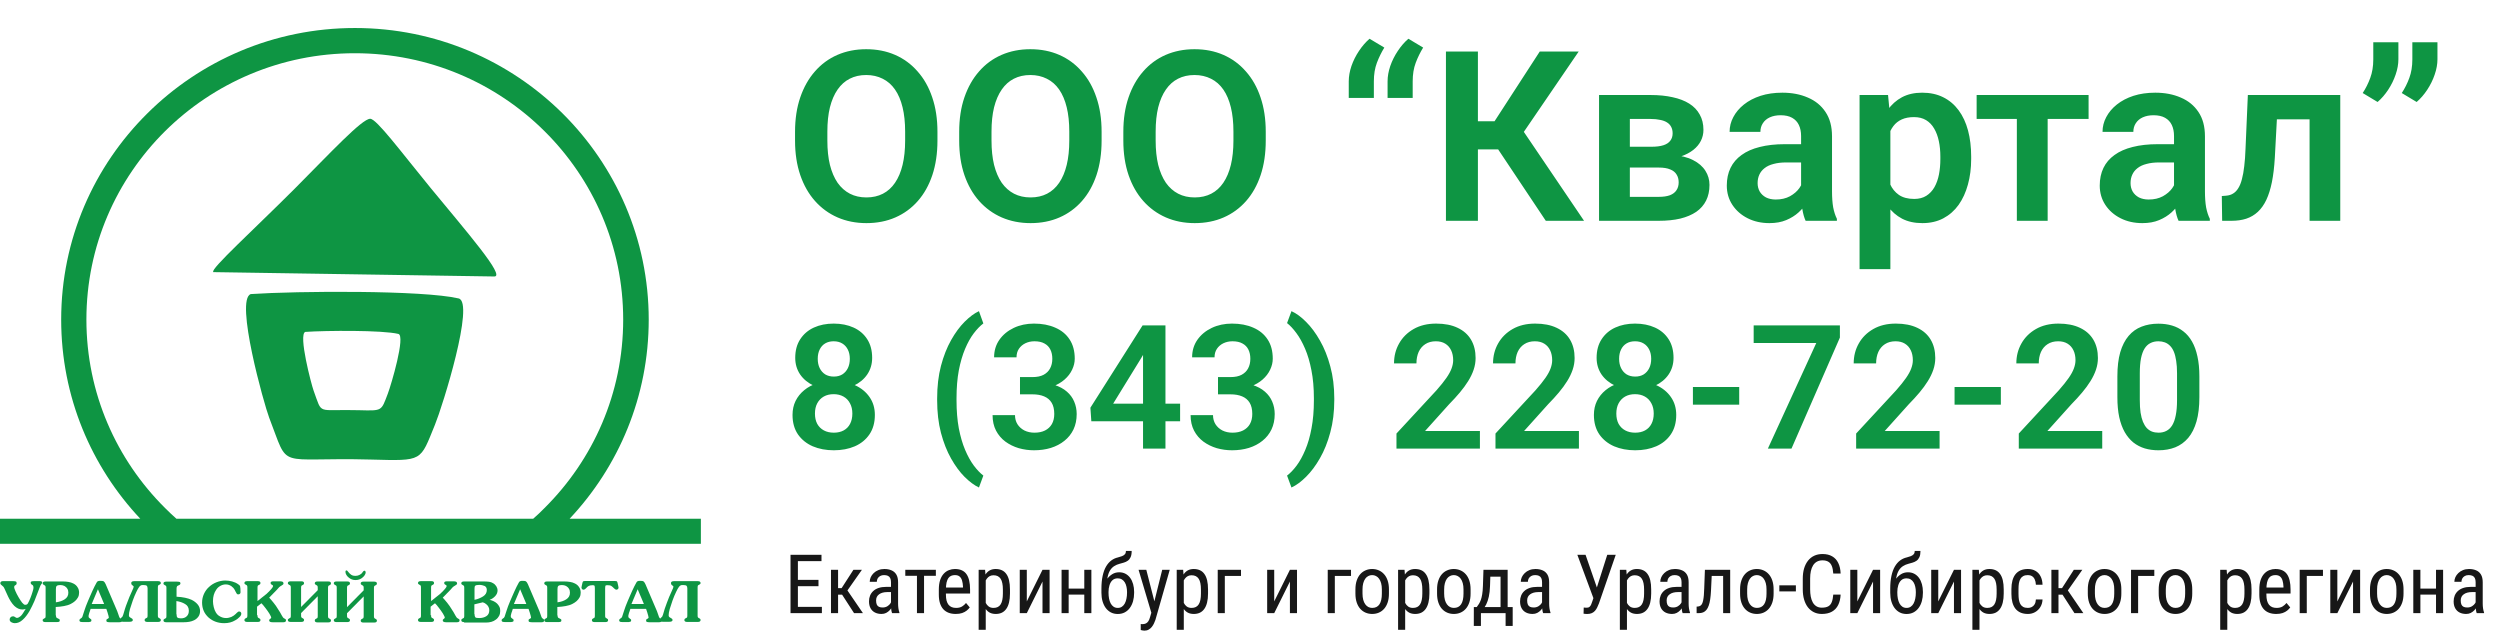
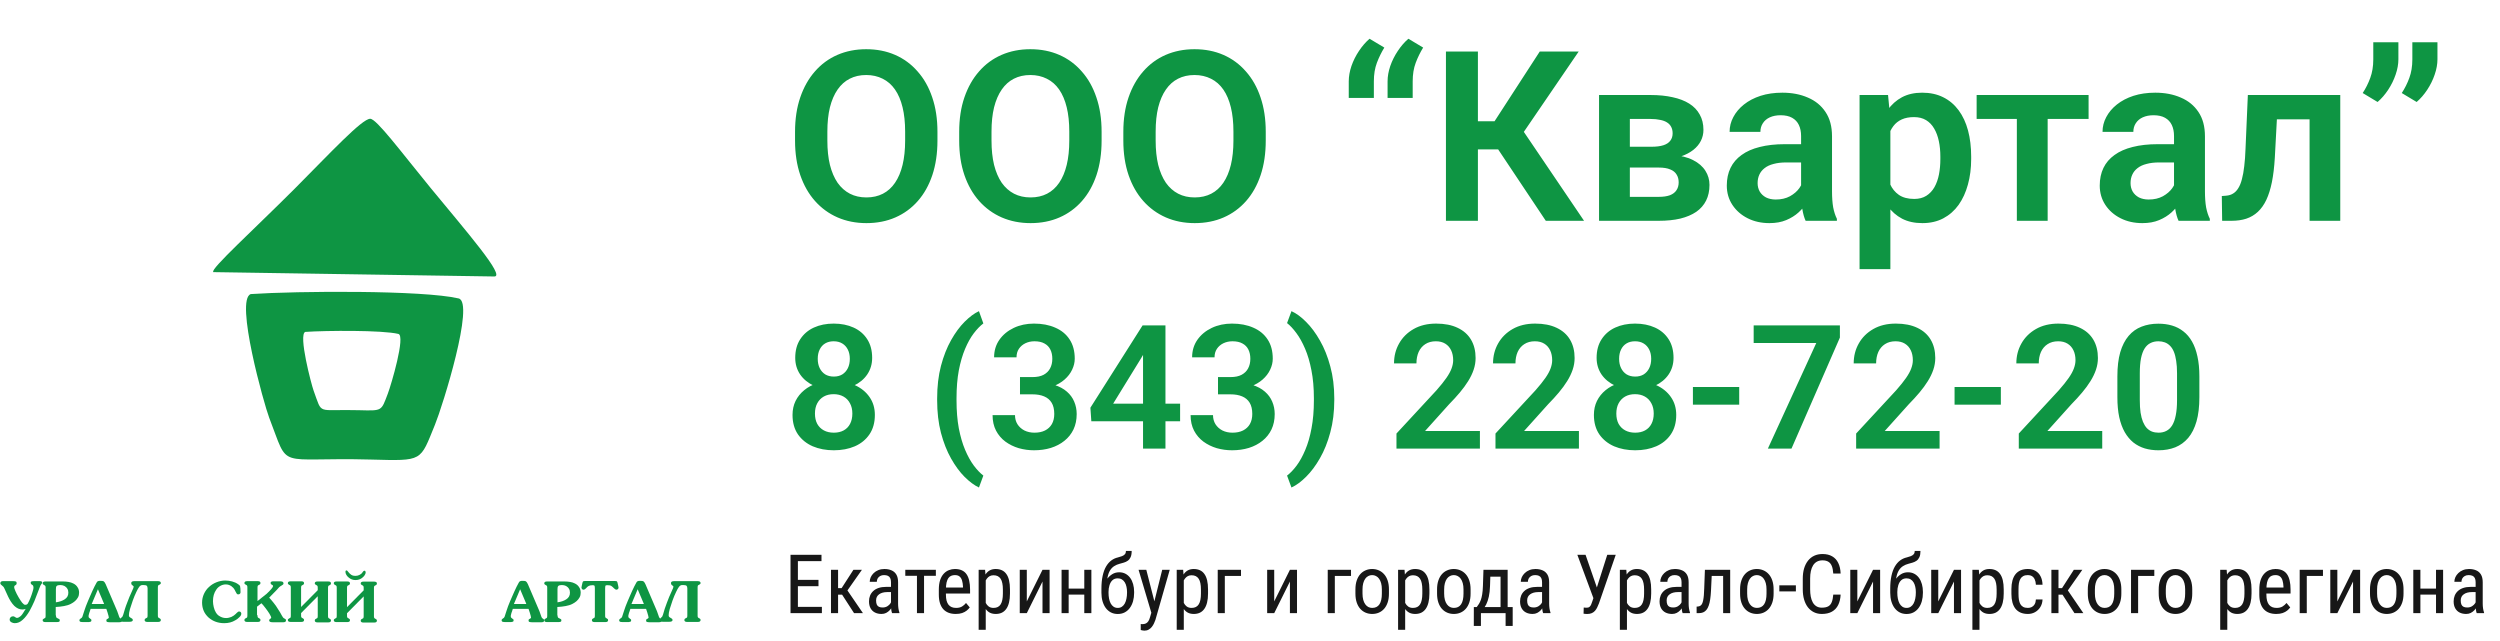
<svg xmlns="http://www.w3.org/2000/svg" width="351" height="90" viewBox="0 0 351 90" fill="none">
  <path d="M131.618 18.514V19.738C131.618 21.533 131.379 23.149 130.9 24.585C130.421 26.011 129.741 27.224 128.86 28.225C127.979 29.226 126.929 29.994 125.71 30.527C124.491 31.06 123.136 31.326 121.646 31.326C120.177 31.326 118.827 31.06 117.598 30.527C116.379 29.994 115.324 29.226 114.431 28.225C113.539 27.224 112.848 26.011 112.359 24.585C111.869 23.149 111.624 21.533 111.624 19.738V18.514C111.624 16.707 111.869 15.092 112.359 13.666C112.848 12.241 113.534 11.028 114.415 10.027C115.297 9.015 116.347 8.242 117.565 7.709C118.795 7.176 120.144 6.909 121.613 6.909C123.104 6.909 124.458 7.176 125.677 7.709C126.896 8.242 127.946 9.015 128.827 10.027C129.72 11.028 130.405 12.241 130.884 13.666C131.374 15.092 131.618 16.707 131.618 18.514ZM127.081 19.738V18.481C127.081 17.186 126.961 16.049 126.722 15.07C126.482 14.08 126.129 13.247 125.661 12.573C125.193 11.898 124.616 11.392 123.931 11.055C123.245 10.707 122.473 10.533 121.613 10.533C120.743 10.533 119.97 10.707 119.295 11.055C118.632 11.392 118.066 11.898 117.598 12.573C117.13 13.247 116.771 14.08 116.521 15.07C116.281 16.049 116.162 17.186 116.162 18.481V19.738C116.162 21.022 116.281 22.159 116.521 23.149C116.771 24.139 117.13 24.977 117.598 25.663C118.077 26.337 118.653 26.849 119.328 27.197C120.003 27.545 120.775 27.719 121.646 27.719C122.516 27.719 123.289 27.545 123.963 27.197C124.638 26.849 125.204 26.337 125.661 25.663C126.129 24.977 126.482 24.139 126.722 23.149C126.961 22.159 127.081 21.022 127.081 19.738ZM154.665 18.514V19.738C154.665 21.533 154.425 23.149 153.947 24.585C153.468 26.011 152.788 27.224 151.906 28.225C151.025 29.226 149.975 29.994 148.756 30.527C147.538 31.06 146.183 31.326 144.692 31.326C143.223 31.326 141.874 31.06 140.644 30.527C139.426 29.994 138.37 29.226 137.478 28.225C136.586 27.224 135.895 26.011 135.405 24.585C134.915 23.149 134.671 21.533 134.671 19.738V18.514C134.671 16.707 134.915 15.092 135.405 13.666C135.895 12.241 136.58 11.028 137.462 10.027C138.343 9.015 139.393 8.242 140.612 7.709C141.841 7.176 143.19 6.909 144.659 6.909C146.15 6.909 147.505 7.176 148.724 7.709C149.942 8.242 150.992 9.015 151.874 10.027C152.766 11.028 153.451 12.241 153.93 13.666C154.42 15.092 154.665 16.707 154.665 18.514ZM150.127 19.738V18.481C150.127 17.186 150.008 16.049 149.768 15.07C149.529 14.08 149.175 13.247 148.707 12.573C148.239 11.898 147.663 11.392 146.977 11.055C146.292 10.707 145.519 10.533 144.659 10.533C143.789 10.533 143.016 10.707 142.342 11.055C141.678 11.392 141.112 11.898 140.644 12.573C140.176 13.247 139.817 14.08 139.567 15.07C139.328 16.049 139.208 17.186 139.208 18.481V19.738C139.208 21.022 139.328 22.159 139.567 23.149C139.817 24.139 140.176 24.977 140.644 25.663C141.123 26.337 141.7 26.849 142.374 27.197C143.049 27.545 143.822 27.719 144.692 27.719C145.563 27.719 146.335 27.545 147.01 27.197C147.684 26.849 148.25 26.337 148.707 25.663C149.175 24.977 149.529 24.139 149.768 23.149C150.008 22.159 150.127 21.022 150.127 19.738ZM177.711 18.514V19.738C177.711 21.533 177.472 23.149 176.993 24.585C176.514 26.011 175.834 27.224 174.953 28.225C174.071 29.226 173.021 29.994 171.803 30.527C170.584 31.06 169.229 31.326 167.738 31.326C166.269 31.326 164.92 31.06 163.691 30.527C162.472 29.994 161.416 29.226 160.524 28.225C159.632 27.224 158.941 26.011 158.451 24.585C157.962 23.149 157.717 21.533 157.717 19.738V18.514C157.717 16.707 157.962 15.092 158.451 13.666C158.941 12.241 159.627 11.028 160.508 10.027C161.389 9.015 162.439 8.242 163.658 7.709C164.888 7.176 166.237 6.909 167.706 6.909C169.197 6.909 170.551 7.176 171.77 7.709C172.989 8.242 174.039 9.015 174.92 10.027C175.812 11.028 176.498 12.241 176.977 13.666C177.466 15.092 177.711 16.707 177.711 18.514ZM173.174 19.738V18.481C173.174 17.186 173.054 16.049 172.815 15.07C172.575 14.08 172.222 13.247 171.754 12.573C171.286 11.898 170.709 11.392 170.024 11.055C169.338 10.707 168.565 10.533 167.706 10.533C166.835 10.533 166.063 10.707 165.388 11.055C164.724 11.392 164.159 11.898 163.691 12.573C163.223 13.247 162.864 14.08 162.613 15.07C162.374 16.049 162.254 17.186 162.254 18.481V19.738C162.254 21.022 162.374 22.159 162.613 23.149C162.864 24.139 163.223 24.977 163.691 25.663C164.169 26.337 164.746 26.849 165.421 27.197C166.095 27.545 166.868 27.719 167.738 27.719C168.609 27.719 169.382 27.545 170.056 27.197C170.731 26.849 171.297 26.337 171.754 25.663C172.222 24.977 172.575 24.139 172.815 23.149C173.054 22.159 173.174 21.022 173.174 19.738ZM189.365 13.748V11.43C189.365 10.734 189.49 10.016 189.74 9.276C190.001 8.525 190.355 7.818 190.801 7.154C191.247 6.479 191.742 5.908 192.286 5.44L194.359 6.681C193.946 7.355 193.598 8.068 193.315 8.819C193.032 9.569 192.89 10.434 192.89 11.414V13.748H189.365ZM194.816 13.748V11.43C194.816 10.734 194.941 10.016 195.192 9.276C195.453 8.525 195.807 7.818 196.253 7.154C196.699 6.479 197.194 5.908 197.738 5.44L199.811 6.681C199.397 7.355 199.049 8.068 198.766 8.819C198.483 9.569 198.342 10.434 198.342 11.414V13.748H194.816ZM207.498 7.235V31H203.01V7.235H207.498ZM221.649 7.235L212.264 20.978H206.372L205.785 17.029H209.832L216.182 7.235H221.649ZM217.03 31L209.865 20.26L212.885 16.947L222.4 31H217.03ZM232.895 23.525H227.297L227.264 20.603H231.867C232.552 20.603 233.113 20.532 233.548 20.391C233.983 20.249 234.304 20.037 234.511 19.754C234.729 19.471 234.837 19.129 234.837 18.726C234.837 18.378 234.772 18.079 234.641 17.828C234.511 17.567 234.315 17.355 234.054 17.192C233.804 17.029 233.483 16.909 233.091 16.833C232.71 16.746 232.264 16.702 231.753 16.702H228.831V31H224.506V13.34H231.753C232.895 13.34 233.923 13.443 234.837 13.65C235.751 13.846 236.529 14.145 237.171 14.548C237.813 14.95 238.303 15.462 238.64 16.082C238.989 16.691 239.163 17.409 239.163 18.236C239.163 18.78 239.043 19.292 238.804 19.771C238.564 20.249 238.211 20.674 237.743 21.044C237.275 21.414 236.698 21.718 236.013 21.958C235.327 22.186 234.544 22.328 233.662 22.382L232.895 23.525ZM232.895 31H226.138L227.737 27.638H232.895C233.526 27.638 234.048 27.561 234.462 27.409C234.875 27.246 235.18 27.012 235.376 26.707C235.583 26.403 235.686 26.033 235.686 25.598C235.686 25.173 235.588 24.809 235.392 24.504C235.207 24.188 234.908 23.949 234.495 23.786C234.092 23.612 233.559 23.525 232.895 23.525H228.439L228.472 20.603H233.646L234.788 21.762C235.964 21.838 236.937 22.077 237.71 22.48C238.483 22.872 239.059 23.372 239.44 23.982C239.821 24.58 240.011 25.238 240.011 25.957C240.011 26.794 239.854 27.529 239.538 28.16C239.222 28.791 238.76 29.319 238.151 29.743C237.541 30.157 236.796 30.472 235.915 30.69C235.033 30.897 234.027 31 232.895 31ZM252.873 27.246V19.101C252.873 18.503 252.77 17.986 252.563 17.551C252.356 17.116 252.041 16.778 251.616 16.539C251.192 16.299 250.653 16.18 250 16.18C249.424 16.18 248.918 16.278 248.482 16.474C248.058 16.669 247.732 16.947 247.503 17.306C247.275 17.654 247.16 18.057 247.16 18.514H242.835C242.835 17.785 243.009 17.094 243.357 16.441C243.706 15.777 244.201 15.19 244.843 14.678C245.495 14.156 246.274 13.748 247.177 13.454C248.091 13.16 249.113 13.013 250.245 13.013C251.584 13.013 252.775 13.242 253.82 13.699C254.875 14.145 255.702 14.82 256.301 15.723C256.91 16.626 257.215 17.763 257.215 19.134V26.838C257.215 27.719 257.269 28.476 257.378 29.107C257.497 29.727 257.672 30.265 257.9 30.723V31H253.509C253.303 30.554 253.145 29.988 253.036 29.302C252.927 28.606 252.873 27.921 252.873 27.246ZM253.477 20.244L253.509 22.806H250.784C250.109 22.806 249.516 22.877 249.005 23.019C248.493 23.149 248.074 23.345 247.748 23.606C247.421 23.857 247.177 24.161 247.013 24.52C246.85 24.868 246.769 25.266 246.769 25.712C246.769 26.147 246.867 26.539 247.062 26.887C247.269 27.235 247.563 27.513 247.944 27.719C248.335 27.915 248.793 28.013 249.315 28.013C250.076 28.013 250.74 27.861 251.306 27.556C251.872 27.241 252.313 26.86 252.628 26.414C252.944 25.967 253.112 25.543 253.134 25.14L254.375 27.001C254.222 27.447 253.994 27.921 253.689 28.421C253.384 28.922 252.993 29.39 252.514 29.825C252.035 30.26 251.458 30.619 250.784 30.902C250.109 31.185 249.326 31.326 248.433 31.326C247.291 31.326 246.268 31.098 245.365 30.641C244.462 30.184 243.749 29.558 243.227 28.764C242.704 27.97 242.443 27.066 242.443 26.055C242.443 25.119 242.617 24.292 242.966 23.574C243.314 22.855 243.831 22.252 244.516 21.762C245.202 21.261 246.05 20.886 247.062 20.636C248.085 20.375 249.255 20.244 250.572 20.244H253.477ZM265.408 16.735V37.79H261.083V13.34H265.082L265.408 16.735ZM276.752 21.99V22.333C276.752 23.617 276.599 24.809 276.295 25.908C276.001 26.996 275.566 27.948 274.989 28.764C274.412 29.569 273.694 30.2 272.834 30.657C271.986 31.103 271.006 31.326 269.897 31.326C268.808 31.326 267.862 31.12 267.057 30.706C266.251 30.282 265.571 29.683 265.016 28.911C264.461 28.138 264.015 27.241 263.678 26.218C263.352 25.184 263.107 24.058 262.943 22.839V21.745C263.107 20.451 263.352 19.276 263.678 18.22C264.015 17.154 264.461 16.234 265.016 15.462C265.571 14.678 266.246 14.074 267.04 13.65C267.845 13.226 268.787 13.013 269.864 13.013C270.985 13.013 271.969 13.226 272.818 13.65C273.678 14.074 274.401 14.684 274.989 15.478C275.577 16.272 276.017 17.219 276.311 18.318C276.605 19.417 276.752 20.641 276.752 21.99ZM272.426 22.333V21.99C272.426 21.207 272.356 20.483 272.214 19.82C272.073 19.145 271.855 18.557 271.561 18.057C271.268 17.545 270.887 17.148 270.419 16.865C269.951 16.582 269.385 16.441 268.721 16.441C268.058 16.441 267.486 16.55 267.008 16.767C266.529 16.985 266.137 17.295 265.832 17.698C265.528 18.1 265.288 18.579 265.114 19.134C264.951 19.678 264.842 20.282 264.788 20.946V23.655C264.886 24.46 265.076 25.184 265.359 25.826C265.642 26.468 266.056 26.979 266.6 27.36C267.155 27.741 267.873 27.931 268.754 27.931C269.418 27.931 269.984 27.785 270.452 27.491C270.919 27.197 271.3 26.794 271.594 26.283C271.888 25.761 272.1 25.162 272.231 24.488C272.361 23.813 272.426 23.095 272.426 22.333ZM287.491 13.34V31H283.166V13.34H287.491ZM293.237 13.34V16.702H277.519V13.34H293.237ZM305.233 27.246V19.101C305.233 18.503 305.13 17.986 304.923 17.551C304.716 17.116 304.401 16.778 303.976 16.539C303.552 16.299 303.014 16.18 302.361 16.18C301.784 16.18 301.278 16.278 300.843 16.474C300.418 16.669 300.092 16.947 299.863 17.306C299.635 17.654 299.521 18.057 299.521 18.514H295.195C295.195 17.785 295.369 17.094 295.718 16.441C296.066 15.777 296.561 15.19 297.203 14.678C297.856 14.156 298.634 13.748 299.537 13.454C300.451 13.16 301.474 13.013 302.605 13.013C303.944 13.013 305.135 13.242 306.18 13.699C307.235 14.145 308.062 14.82 308.661 15.723C309.27 16.626 309.575 17.763 309.575 19.134V26.838C309.575 27.719 309.629 28.476 309.738 29.107C309.858 29.727 310.032 30.265 310.26 30.723V31H305.87C305.663 30.554 305.505 29.988 305.396 29.302C305.288 28.606 305.233 27.921 305.233 27.246ZM305.837 20.244L305.87 22.806H303.144C302.469 22.806 301.876 22.877 301.365 23.019C300.854 23.149 300.435 23.345 300.108 23.606C299.782 23.857 299.537 24.161 299.374 24.52C299.211 24.868 299.129 25.266 299.129 25.712C299.129 26.147 299.227 26.539 299.423 26.887C299.629 27.235 299.923 27.513 300.304 27.719C300.696 27.915 301.153 28.013 301.675 28.013C302.437 28.013 303.101 27.861 303.666 27.556C304.232 27.241 304.673 26.86 304.988 26.414C305.304 25.967 305.473 25.543 305.494 25.14L306.735 27.001C306.583 27.447 306.354 27.921 306.049 28.421C305.745 28.922 305.353 29.39 304.874 29.825C304.395 30.26 303.819 30.619 303.144 30.902C302.469 31.185 301.686 31.326 300.794 31.326C299.651 31.326 298.628 31.098 297.725 30.641C296.822 30.184 296.109 29.558 295.587 28.764C295.065 27.97 294.804 27.066 294.804 26.055C294.804 25.119 294.978 24.292 295.326 23.574C295.674 22.855 296.191 22.252 296.877 21.762C297.562 21.261 298.411 20.886 299.423 20.636C300.446 20.375 301.615 20.244 302.932 20.244H305.837ZM325.325 13.34V16.751H316.675V13.34H325.325ZM328.573 13.34V31H324.264V13.34H328.573ZM315.598 13.34H319.858L319.384 22.154C319.308 23.448 319.172 24.585 318.976 25.565C318.78 26.533 318.519 27.366 318.193 28.062C317.866 28.748 317.469 29.308 317.001 29.743C316.533 30.178 315.989 30.5 315.369 30.706C314.76 30.902 314.074 31 313.313 31H311.99L311.942 27.523L312.562 27.474C312.943 27.442 313.269 27.338 313.541 27.164C313.824 26.99 314.063 26.74 314.259 26.414C314.466 26.087 314.635 25.668 314.765 25.157C314.907 24.634 315.015 24.025 315.092 23.329C315.179 22.622 315.239 21.805 315.271 20.881L315.598 13.34ZM336.734 5.93V8.329C336.734 9.015 336.604 9.733 336.343 10.483C336.092 11.223 335.744 11.931 335.298 12.605C334.863 13.269 334.368 13.84 333.813 14.319L331.724 13.062C332.159 12.399 332.512 11.691 332.784 10.941C333.067 10.179 333.209 9.314 333.209 8.345V5.93H336.734ZM342.218 5.93V8.329C342.218 9.015 342.088 9.733 341.827 10.483C341.576 11.223 341.228 11.931 340.782 12.605C340.347 13.269 339.852 13.84 339.297 14.319L337.208 13.062C337.643 12.399 337.997 11.691 338.269 10.941C338.551 10.179 338.693 9.314 338.693 8.345V5.93H342.218Z" fill="#0E9543" />
  <path d="M122.831 58.253C122.831 59.33 122.577 60.241 122.07 60.985C121.571 61.722 120.886 62.281 120.015 62.661C119.152 63.033 118.169 63.219 117.068 63.219C115.975 63.219 114.989 63.033 114.11 62.661C113.239 62.281 112.546 61.722 112.031 60.985C111.524 60.241 111.271 59.33 111.271 58.253C111.271 57.532 111.413 56.879 111.698 56.292C111.991 55.706 112.395 55.203 112.91 54.783C113.425 54.356 114.035 54.031 114.74 53.809C115.445 53.58 116.213 53.465 117.045 53.465C118.154 53.465 119.144 53.667 120.015 54.071C120.894 54.467 121.583 55.025 122.082 55.746C122.581 56.459 122.831 57.294 122.831 58.253ZM119.67 58.063C119.67 57.508 119.56 57.029 119.338 56.625C119.124 56.213 118.819 55.896 118.423 55.675C118.027 55.453 117.567 55.342 117.045 55.342C116.514 55.342 116.051 55.453 115.655 55.675C115.267 55.896 114.962 56.213 114.74 56.625C114.526 57.029 114.419 57.508 114.419 58.063C114.419 58.625 114.526 59.108 114.74 59.512C114.962 59.908 115.27 60.213 115.667 60.427C116.063 60.641 116.53 60.748 117.068 60.748C117.607 60.748 118.07 60.641 118.459 60.427C118.847 60.213 119.144 59.908 119.35 59.512C119.563 59.108 119.67 58.625 119.67 58.063ZM122.451 50.245C122.451 51.116 122.221 51.892 121.761 52.574C121.302 53.247 120.664 53.774 119.849 54.154C119.041 54.534 118.114 54.724 117.068 54.724C116.023 54.724 115.088 54.534 114.265 54.154C113.449 53.774 112.807 53.247 112.34 52.574C111.88 51.892 111.651 51.116 111.651 50.245C111.651 49.215 111.884 48.344 112.352 47.631C112.819 46.91 113.457 46.364 114.265 45.992C115.08 45.619 116.007 45.433 117.045 45.433C118.098 45.433 119.033 45.619 119.849 45.992C120.664 46.364 121.302 46.91 121.761 47.631C122.221 48.344 122.451 49.215 122.451 50.245ZM119.314 50.376C119.314 49.885 119.223 49.457 119.041 49.093C118.859 48.72 118.597 48.431 118.257 48.225C117.924 48.019 117.52 47.916 117.045 47.916C116.585 47.916 116.189 48.015 115.857 48.213C115.524 48.411 115.267 48.697 115.084 49.069C114.902 49.433 114.811 49.869 114.811 50.376C114.811 50.875 114.902 51.31 115.084 51.683C115.267 52.055 115.524 52.348 115.857 52.562C116.197 52.768 116.601 52.871 117.068 52.871C117.536 52.871 117.936 52.768 118.268 52.562C118.601 52.348 118.859 52.055 119.041 51.683C119.223 51.31 119.314 50.875 119.314 50.376ZM131.575 56.174V55.948C131.575 54.269 131.753 52.744 132.11 51.374C132.474 49.995 132.949 48.788 133.536 47.75C134.122 46.712 134.755 45.853 135.437 45.172C136.126 44.483 136.795 43.988 137.444 43.687L138.062 45.409C137.611 45.75 137.159 46.217 136.708 46.811C136.264 47.398 135.86 48.122 135.496 48.986C135.132 49.849 134.839 50.855 134.617 52.003C134.403 53.152 134.296 54.459 134.296 55.924V56.197C134.296 57.663 134.403 58.974 134.617 60.13C134.839 61.279 135.132 62.284 135.496 63.148C135.86 64.011 136.264 64.744 136.708 65.346C137.159 65.948 137.611 66.423 138.062 66.772L137.444 68.447C136.795 68.138 136.126 67.643 135.437 66.962C134.755 66.28 134.122 65.421 133.536 64.383C132.949 63.346 132.474 62.142 132.11 60.772C131.753 59.393 131.575 57.861 131.575 56.174ZM143.207 52.942H144.977C145.603 52.942 146.118 52.835 146.522 52.621C146.933 52.399 147.238 52.098 147.436 51.718C147.642 51.33 147.745 50.883 147.745 50.376C147.745 49.877 147.654 49.445 147.472 49.081C147.29 48.708 147.013 48.423 146.64 48.225C146.276 48.019 145.809 47.916 145.238 47.916C144.779 47.916 144.355 48.007 143.967 48.19C143.587 48.372 143.282 48.633 143.052 48.974C142.83 49.306 142.72 49.706 142.72 50.174H139.571C139.571 49.239 139.817 48.419 140.308 47.714C140.807 47.002 141.48 46.443 142.328 46.039C143.175 45.635 144.122 45.433 145.167 45.433C146.308 45.433 147.306 45.623 148.161 46.004C149.024 46.376 149.694 46.926 150.169 47.655C150.652 48.384 150.894 49.287 150.894 50.364C150.894 50.879 150.771 51.394 150.525 51.908C150.288 52.415 149.935 52.875 149.468 53.286C149.009 53.691 148.442 54.019 147.769 54.273C147.104 54.518 146.339 54.641 145.476 54.641H143.207V52.942ZM143.207 55.366V53.691H145.476C146.45 53.691 147.294 53.805 148.007 54.035C148.727 54.257 149.321 54.574 149.789 54.986C150.256 55.389 150.601 55.861 150.822 56.399C151.052 56.938 151.167 57.516 151.167 58.134C151.167 58.942 151.017 59.663 150.716 60.296C150.415 60.922 149.991 61.453 149.444 61.888C148.906 62.324 148.272 62.657 147.543 62.886C146.815 63.108 146.026 63.219 145.179 63.219C144.442 63.219 143.726 63.12 143.029 62.922C142.339 62.716 141.718 62.411 141.163 62.007C140.609 61.595 140.169 61.081 139.844 60.463C139.52 59.837 139.357 59.112 139.357 58.288H142.506C142.506 58.764 142.621 59.187 142.85 59.56C143.088 59.932 143.413 60.225 143.825 60.439C144.244 60.645 144.716 60.748 145.238 60.748C145.817 60.748 146.312 60.645 146.724 60.439C147.143 60.225 147.464 59.924 147.686 59.536C147.908 59.14 148.019 58.669 148.019 58.122C148.019 57.473 147.896 56.946 147.65 56.542C147.405 56.138 147.052 55.841 146.593 55.651C146.141 55.461 145.603 55.366 144.977 55.366H143.207ZM165.686 56.673V59.144H153.222L153.092 57.243L160.422 45.683H162.929L160.22 50.281L156.288 56.673H165.686ZM163.63 45.683V62.981H160.482V45.683H163.63ZM171.008 52.942H172.779C173.404 52.942 173.919 52.835 174.323 52.621C174.735 52.399 175.04 52.098 175.238 51.718C175.444 51.33 175.547 50.883 175.547 50.376C175.547 49.877 175.456 49.445 175.274 49.081C175.091 48.708 174.814 48.423 174.442 48.225C174.078 48.019 173.61 47.916 173.04 47.916C172.581 47.916 172.157 48.007 171.769 48.19C171.389 48.372 171.084 48.633 170.854 48.974C170.632 49.306 170.521 49.706 170.521 50.174H167.373C167.373 49.239 167.618 48.419 168.109 47.714C168.608 47.002 169.282 46.443 170.129 46.039C170.977 45.635 171.923 45.433 172.969 45.433C174.109 45.433 175.107 45.623 175.963 46.004C176.826 46.376 177.495 46.926 177.971 47.655C178.454 48.384 178.695 49.287 178.695 50.364C178.695 50.879 178.573 51.394 178.327 51.908C178.089 52.415 177.737 52.875 177.27 53.286C176.81 53.691 176.244 54.019 175.571 54.273C174.905 54.518 174.141 54.641 173.278 54.641H171.008V52.942ZM171.008 55.366V53.691H173.278C174.252 53.691 175.095 53.805 175.808 54.035C176.529 54.257 177.123 54.574 177.59 54.986C178.058 55.389 178.402 55.861 178.624 56.399C178.854 56.938 178.969 57.516 178.969 58.134C178.969 58.942 178.818 59.663 178.517 60.296C178.216 60.922 177.792 61.453 177.246 61.888C176.707 62.324 176.074 62.657 175.345 62.886C174.616 63.108 173.828 63.219 172.981 63.219C172.244 63.219 171.527 63.12 170.83 62.922C170.141 62.716 169.519 62.411 168.965 62.007C168.41 61.595 167.971 61.081 167.646 60.463C167.321 59.837 167.159 59.112 167.159 58.288H170.307C170.307 58.764 170.422 59.187 170.652 59.56C170.889 59.932 171.214 60.225 171.626 60.439C172.046 60.645 172.517 60.748 173.04 60.748C173.618 60.748 174.113 60.645 174.525 60.439C174.945 60.225 175.266 59.924 175.487 59.536C175.709 59.14 175.82 58.669 175.82 58.122C175.82 57.473 175.697 56.946 175.452 56.542C175.206 56.138 174.854 55.841 174.394 55.651C173.943 55.461 173.404 55.366 172.779 55.366H171.008ZM187.333 55.948V56.174C187.333 57.821 187.147 59.33 186.774 60.7C186.41 62.071 185.927 63.279 185.325 64.324C184.731 65.37 184.081 66.241 183.376 66.938C182.679 67.635 181.994 68.138 181.321 68.447L180.703 66.772C181.155 66.431 181.602 65.964 182.046 65.37C182.489 64.775 182.893 64.043 183.258 63.172C183.63 62.3 183.923 61.286 184.137 60.13C184.359 58.974 184.47 57.663 184.47 56.197V55.924C184.47 54.459 184.355 53.148 184.125 51.992C183.903 50.835 183.606 49.825 183.234 48.962C182.862 48.091 182.454 47.358 182.01 46.764C181.567 46.162 181.131 45.695 180.703 45.362L181.321 43.687C181.994 43.988 182.679 44.491 183.376 45.196C184.081 45.893 184.731 46.768 185.325 47.821C185.927 48.867 186.41 50.075 186.774 51.445C187.147 52.807 187.333 54.308 187.333 55.948ZM207.78 60.51V62.981H196.065V60.867L201.685 54.795C202.271 54.13 202.735 53.552 203.075 53.061C203.416 52.57 203.657 52.126 203.8 51.73C203.95 51.326 204.026 50.942 204.026 50.578C204.026 50.047 203.931 49.584 203.741 49.188C203.55 48.784 203.273 48.471 202.909 48.249C202.552 48.027 202.113 47.916 201.59 47.916C201.012 47.916 200.517 48.051 200.105 48.32C199.701 48.582 199.392 48.946 199.178 49.413C198.972 49.881 198.869 50.415 198.869 51.017H195.721C195.721 49.995 195.958 49.065 196.434 48.225C196.909 47.378 197.59 46.7 198.477 46.194C199.364 45.687 200.418 45.433 201.638 45.433C202.826 45.433 203.832 45.631 204.655 46.027C205.479 46.415 206.105 46.97 206.533 47.691C206.96 48.411 207.174 49.271 207.174 50.269C207.174 50.823 207.083 51.37 206.901 51.908C206.719 52.447 206.461 52.982 206.129 53.512C205.804 54.035 205.416 54.566 204.964 55.104C204.513 55.643 204.01 56.193 203.455 56.756L200.081 60.51H207.78ZM221.681 60.51V62.981H209.966V60.867L215.586 54.795C216.172 54.13 216.635 53.552 216.976 53.061C217.317 52.57 217.558 52.126 217.701 51.73C217.851 51.326 217.926 50.942 217.926 50.578C217.926 50.047 217.831 49.584 217.641 49.188C217.451 48.784 217.174 48.471 216.81 48.249C216.453 48.027 216.014 47.916 215.491 47.916C214.913 47.916 214.418 48.051 214.006 48.32C213.602 48.582 213.293 48.946 213.079 49.413C212.873 49.881 212.77 50.415 212.77 51.017H209.622C209.622 49.995 209.859 49.065 210.334 48.225C210.81 47.378 211.491 46.7 212.378 46.194C213.265 45.687 214.319 45.433 215.538 45.433C216.726 45.433 217.732 45.631 218.556 46.027C219.38 46.415 220.006 46.97 220.433 47.691C220.861 48.411 221.075 49.271 221.075 50.269C221.075 50.823 220.984 51.37 220.802 51.908C220.619 52.447 220.362 52.982 220.029 53.512C219.705 54.035 219.317 54.566 218.865 55.104C218.414 55.643 217.911 56.193 217.356 56.756L213.982 60.51H221.681ZM235.344 58.253C235.344 59.33 235.091 60.241 234.584 60.985C234.085 61.722 233.4 62.281 232.528 62.661C231.665 63.033 230.683 63.219 229.582 63.219C228.489 63.219 227.503 63.033 226.623 62.661C225.752 62.281 225.059 61.722 224.544 60.985C224.037 60.241 223.784 59.33 223.784 58.253C223.784 57.532 223.926 56.879 224.212 56.292C224.505 55.706 224.909 55.203 225.423 54.783C225.938 54.356 226.548 54.031 227.253 53.809C227.958 53.58 228.726 53.465 229.558 53.465C230.667 53.465 231.657 53.667 232.528 54.071C233.407 54.467 234.097 55.025 234.596 55.746C235.095 56.459 235.344 57.294 235.344 58.253ZM232.184 58.063C232.184 57.508 232.073 57.029 231.851 56.625C231.637 56.213 231.332 55.896 230.936 55.675C230.54 55.453 230.081 55.342 229.558 55.342C229.027 55.342 228.564 55.453 228.168 55.675C227.78 55.896 227.475 56.213 227.253 56.625C227.039 57.029 226.932 57.508 226.932 58.063C226.932 58.625 227.039 59.108 227.253 59.512C227.475 59.908 227.784 60.213 228.18 60.427C228.576 60.641 229.043 60.748 229.582 60.748C230.12 60.748 230.584 60.641 230.972 60.427C231.36 60.213 231.657 59.908 231.863 59.512C232.077 59.108 232.184 58.625 232.184 58.063ZM234.964 50.245C234.964 51.116 234.734 51.892 234.275 52.574C233.815 53.247 233.178 53.774 232.362 54.154C231.554 54.534 230.627 54.724 229.582 54.724C228.536 54.724 227.602 54.534 226.778 54.154C225.962 53.774 225.32 53.247 224.853 52.574C224.394 51.892 224.164 51.116 224.164 50.245C224.164 49.215 224.398 48.344 224.865 47.631C225.332 46.91 225.97 46.364 226.778 45.992C227.594 45.619 228.52 45.433 229.558 45.433C230.611 45.433 231.546 45.619 232.362 45.992C233.178 46.364 233.815 46.91 234.275 47.631C234.734 48.344 234.964 49.215 234.964 50.245ZM231.827 50.376C231.827 49.885 231.736 49.457 231.554 49.093C231.372 48.72 231.11 48.431 230.77 48.225C230.437 48.019 230.033 47.916 229.558 47.916C229.099 47.916 228.703 48.015 228.37 48.213C228.037 48.411 227.78 48.697 227.598 49.069C227.415 49.433 227.324 49.869 227.324 50.376C227.324 50.875 227.415 51.31 227.598 51.683C227.78 52.055 228.037 52.348 228.37 52.562C228.71 52.768 229.114 52.871 229.582 52.871C230.049 52.871 230.449 52.768 230.782 52.562C231.114 52.348 231.372 52.055 231.554 51.683C231.736 51.31 231.827 50.875 231.827 50.376ZM244.184 54.332V56.815H237.685V54.332H244.184ZM258.322 45.683V47.394L251.526 62.981H248.211L255.007 48.154H246.215V45.683H258.322ZM272.318 60.51V62.981H260.603V60.867L266.223 54.795C266.809 54.13 267.272 53.552 267.613 53.061C267.953 52.57 268.195 52.126 268.338 51.73C268.488 51.326 268.563 50.942 268.563 50.578C268.563 50.047 268.468 49.584 268.278 49.188C268.088 48.784 267.811 48.471 267.447 48.249C267.09 48.027 266.651 47.916 266.128 47.916C265.55 47.916 265.055 48.051 264.643 48.32C264.239 48.582 263.93 48.946 263.716 49.413C263.51 49.881 263.407 50.415 263.407 51.017H260.259C260.259 49.995 260.496 49.065 260.971 48.225C261.447 47.378 262.128 46.7 263.015 46.194C263.902 45.687 264.955 45.433 266.175 45.433C267.363 45.433 268.369 45.631 269.193 46.027C270.017 46.415 270.643 46.97 271.07 47.691C271.498 48.411 271.712 49.271 271.712 50.269C271.712 50.823 271.621 51.37 271.439 51.908C271.256 52.447 270.999 52.982 270.666 53.512C270.342 54.035 269.953 54.566 269.502 55.104C269.05 55.643 268.548 56.193 267.993 56.756L264.619 60.51H272.318ZM280.92 54.332V56.815H274.421V54.332H280.92ZM295.153 60.51V62.981H283.438V60.867L289.058 54.795C289.644 54.13 290.108 53.552 290.448 53.061C290.789 52.57 291.03 52.126 291.173 51.73C291.323 51.326 291.399 50.942 291.399 50.578C291.399 50.047 291.304 49.584 291.114 49.188C290.923 48.784 290.646 48.471 290.282 48.249C289.925 48.027 289.486 47.916 288.963 47.916C288.385 47.916 287.89 48.051 287.478 48.32C287.074 48.582 286.765 48.946 286.551 49.413C286.345 49.881 286.242 50.415 286.242 51.017H283.094C283.094 49.995 283.331 49.065 283.807 48.225C284.282 47.378 284.963 46.7 285.85 46.194C286.737 45.687 287.791 45.433 289.011 45.433C290.199 45.433 291.205 45.631 292.028 46.027C292.852 46.415 293.478 46.97 293.906 47.691C294.333 48.411 294.547 49.271 294.547 50.269C294.547 50.823 294.456 51.37 294.274 51.908C294.092 52.447 293.834 52.982 293.502 53.512C293.177 54.035 292.789 54.566 292.337 55.104C291.886 55.643 291.383 56.193 290.828 56.756L287.454 60.51H295.153ZM308.793 52.847V55.758C308.793 57.089 308.658 58.225 308.389 59.168C308.119 60.11 307.731 60.883 307.224 61.484C306.717 62.078 306.111 62.518 305.406 62.803C304.701 63.081 303.917 63.219 303.054 63.219C302.365 63.219 301.723 63.132 301.129 62.958C300.535 62.776 300.001 62.498 299.525 62.126C299.058 61.746 298.654 61.263 298.313 60.676C297.981 60.09 297.723 59.389 297.541 58.574C297.367 57.758 297.28 56.819 297.28 55.758V52.847C297.28 51.516 297.414 50.384 297.684 49.449C297.961 48.514 298.353 47.75 298.86 47.156C299.367 46.562 299.973 46.13 300.678 45.861C301.383 45.584 302.167 45.445 303.03 45.445C303.727 45.445 304.369 45.532 304.955 45.706C305.549 45.881 306.08 46.154 306.547 46.526C307.022 46.891 307.426 47.366 307.759 47.952C308.092 48.53 308.345 49.227 308.519 50.043C308.701 50.851 308.793 51.786 308.793 52.847ZM305.656 56.185V52.407C305.656 51.742 305.616 51.164 305.537 50.673C305.466 50.174 305.359 49.75 305.216 49.401C305.074 49.053 304.896 48.772 304.682 48.558C304.468 48.336 304.222 48.174 303.945 48.071C303.668 47.968 303.363 47.916 303.03 47.916C302.618 47.916 302.25 47.999 301.925 48.166C301.601 48.324 301.327 48.578 301.105 48.926C300.884 49.275 300.713 49.738 300.595 50.316C300.484 50.887 300.428 51.584 300.428 52.407V56.185C300.428 56.851 300.464 57.433 300.535 57.932C300.614 58.431 300.725 58.859 300.868 59.215C301.018 59.572 301.197 59.865 301.403 60.094C301.616 60.316 301.862 60.483 302.139 60.593C302.416 60.696 302.721 60.748 303.054 60.748C303.474 60.748 303.842 60.665 304.159 60.498C304.484 60.332 304.757 60.071 304.979 59.714C305.2 59.35 305.367 58.879 305.478 58.3C305.597 57.714 305.656 57.009 305.656 56.185Z" fill="#0E9543" />
  <path d="M115.393 85.203V86.086H111.839V85.203H115.393ZM112.024 77.897V86.086H110.989V77.897H112.024ZM114.915 81.418V82.301H111.839V81.418H114.915ZM115.337 77.897V78.786H111.839V77.897H115.337ZM117.666 80.001V86.086H116.67V80.001H117.666ZM121.012 80.001L118.565 83.488H117.334L117.176 82.577H118.161L119.82 80.001H121.012ZM119.91 86.086L118.127 83.33L118.762 82.577L121.158 86.086H119.91ZM125.096 85.046V81.744C125.096 81.504 125.058 81.311 124.983 81.165C124.912 81.019 124.803 80.912 124.657 80.844C124.514 80.777 124.334 80.743 124.117 80.743C123.907 80.743 123.725 80.786 123.571 80.873C123.421 80.959 123.305 81.073 123.223 81.216C123.144 81.358 123.104 81.516 123.104 81.688H122.109C122.109 81.471 122.156 81.255 122.25 81.041C122.347 80.828 122.486 80.634 122.666 80.462C122.846 80.286 123.061 80.147 123.313 80.046C123.568 79.941 123.853 79.888 124.167 79.888C124.542 79.888 124.874 79.95 125.163 80.074C125.452 80.194 125.679 80.391 125.844 80.664C126.009 80.938 126.091 81.302 126.091 81.755V84.759C126.091 84.962 126.106 85.177 126.136 85.406C126.17 85.635 126.217 85.831 126.277 85.996V86.086H125.247C125.199 85.966 125.161 85.807 125.135 85.608C125.109 85.406 125.096 85.218 125.096 85.046ZM125.253 82.397L125.264 83.128H124.572C124.336 83.128 124.121 83.154 123.926 83.207C123.734 83.259 123.569 83.336 123.431 83.437C123.292 83.535 123.185 83.657 123.11 83.803C123.039 83.949 123.003 84.116 123.003 84.303C123.003 84.547 123.037 84.742 123.104 84.888C123.172 85.031 123.273 85.134 123.408 85.198C123.543 85.261 123.714 85.293 123.92 85.293C124.171 85.293 124.392 85.235 124.584 85.119C124.775 85.003 124.923 84.862 125.028 84.697C125.137 84.532 125.187 84.378 125.18 84.236L125.399 84.703C125.384 84.849 125.336 85.008 125.253 85.181C125.174 85.35 125.064 85.513 124.921 85.67C124.779 85.824 124.61 85.951 124.415 86.053C124.224 86.15 124.008 86.199 123.768 86.199C123.416 86.199 123.106 86.131 122.84 85.996C122.578 85.861 122.373 85.663 122.227 85.4C122.081 85.138 122.008 84.813 122.008 84.427C122.008 84.135 122.058 83.865 122.16 83.617C122.261 83.37 122.411 83.156 122.61 82.976C122.808 82.792 123.058 82.65 123.358 82.549C123.661 82.447 124.012 82.397 124.409 82.397H125.253ZM129.736 80.001V86.086H128.74V80.001H129.736ZM131.395 80.001V80.844H127.103V80.001H131.395ZM134.179 86.199C133.815 86.199 133.487 86.144 133.195 86.036C132.902 85.927 132.653 85.762 132.447 85.541C132.241 85.316 132.083 85.033 131.974 84.692C131.866 84.35 131.811 83.947 131.811 83.482V82.796C131.811 82.26 131.873 81.806 131.997 81.435C132.124 81.064 132.295 80.766 132.509 80.541C132.722 80.312 132.964 80.147 133.234 80.046C133.504 79.941 133.782 79.888 134.067 79.888C134.449 79.888 134.775 79.95 135.045 80.074C135.315 80.198 135.535 80.381 135.703 80.625C135.872 80.869 135.996 81.169 136.075 81.525C136.157 81.881 136.198 82.292 136.198 82.757V83.336H132.396V82.487H135.203V82.346C135.188 82.031 135.145 81.754 135.073 81.514C135.006 81.274 134.893 81.086 134.736 80.951C134.578 80.812 134.355 80.743 134.067 80.743C133.883 80.743 133.712 80.775 133.555 80.839C133.401 80.899 133.268 81.006 133.155 81.159C133.047 81.309 132.96 81.517 132.897 81.784C132.837 82.05 132.807 82.387 132.807 82.796V83.482C132.807 83.808 132.837 84.09 132.897 84.326C132.96 84.558 133.052 84.751 133.172 84.905C133.296 85.055 133.446 85.168 133.622 85.243C133.802 85.314 134.007 85.35 134.235 85.35C134.569 85.35 134.845 85.286 135.062 85.158C135.28 85.027 135.469 84.86 135.63 84.658L136.153 85.282C136.045 85.436 135.902 85.584 135.726 85.727C135.553 85.865 135.34 85.98 135.085 86.07C134.833 86.156 134.532 86.199 134.179 86.199ZM138.398 81.171V88.426H137.402V80.001H138.308L138.398 81.171ZM141.8 82.768V83.336C141.8 83.816 141.755 84.236 141.665 84.596C141.579 84.952 141.45 85.25 141.277 85.49C141.109 85.727 140.9 85.905 140.653 86.025C140.405 86.141 140.122 86.199 139.804 86.199C139.485 86.199 139.207 86.139 138.971 86.019C138.739 85.895 138.542 85.717 138.381 85.485C138.223 85.252 138.098 84.973 138.004 84.647C137.914 84.317 137.852 83.947 137.818 83.538V82.672C137.852 82.241 137.914 81.855 138.004 81.514C138.094 81.169 138.218 80.876 138.375 80.636C138.536 80.392 138.733 80.207 138.966 80.079C139.202 79.952 139.477 79.888 139.792 79.888C140.119 79.888 140.405 79.945 140.653 80.057C140.904 80.169 141.114 80.344 141.283 80.58C141.455 80.812 141.585 81.111 141.671 81.474C141.757 81.834 141.8 82.266 141.8 82.768ZM140.805 83.336V82.768C140.805 82.43 140.779 82.136 140.726 81.885C140.677 81.634 140.599 81.426 140.49 81.261C140.381 81.096 140.244 80.972 140.079 80.889C139.914 80.807 139.716 80.766 139.483 80.766C139.284 80.766 139.108 80.807 138.954 80.889C138.804 80.972 138.675 81.084 138.566 81.227C138.458 81.366 138.368 81.525 138.296 81.705C138.225 81.881 138.173 82.065 138.139 82.256V83.96C138.203 84.2 138.287 84.427 138.392 84.641C138.497 84.851 138.638 85.022 138.814 85.153C138.994 85.284 139.221 85.35 139.494 85.35C139.723 85.35 139.92 85.308 140.085 85.226C140.25 85.143 140.385 85.02 140.49 84.855C140.599 84.686 140.677 84.476 140.726 84.225C140.779 83.97 140.805 83.674 140.805 83.336ZM144.163 84.438L146.367 80.001H147.363V86.086H146.367V81.649L144.163 86.086H143.173V80.001H144.163V84.438ZM152.419 82.639V83.482H149.838V82.639H152.419ZM150.04 80.001V86.086H149.045V80.001H150.04ZM153.229 80.001V86.086H152.234V80.001H153.229ZM158.083 77.352H158.888C158.888 77.719 158.837 78.011 158.736 78.229C158.638 78.443 158.507 78.608 158.342 78.724C158.177 78.84 157.993 78.928 157.791 78.988C157.588 79.048 157.382 79.106 157.172 79.163C156.91 79.23 156.664 79.337 156.435 79.483C156.207 79.626 156.01 79.828 155.845 80.091C155.684 80.353 155.565 80.694 155.49 81.114C155.419 81.534 155.406 82.054 155.451 82.672V83.19H154.641V82.672C154.641 81.979 154.697 81.373 154.81 80.856C154.922 80.338 155.082 79.901 155.288 79.545C155.494 79.189 155.738 78.906 156.019 78.696C156.3 78.486 156.612 78.341 156.953 78.263C157.17 78.207 157.363 78.147 157.532 78.083C157.705 78.015 157.84 77.925 157.937 77.813C158.035 77.7 158.083 77.546 158.083 77.352ZM157.133 80.349C157.467 80.349 157.763 80.419 158.021 80.558C158.28 80.696 158.5 80.889 158.68 81.137C158.86 81.384 158.996 81.677 159.09 82.014C159.184 82.348 159.231 82.712 159.231 83.105V83.229C159.231 83.653 159.18 84.047 159.079 84.41C158.978 84.77 158.828 85.085 158.629 85.355C158.434 85.621 158.194 85.83 157.909 85.98C157.624 86.129 157.3 86.204 156.936 86.204C156.572 86.204 156.248 86.129 155.963 85.98C155.682 85.83 155.442 85.621 155.243 85.355C155.048 85.085 154.898 84.77 154.793 84.41C154.692 84.047 154.641 83.653 154.641 83.229V83.105C154.641 83.012 154.658 82.92 154.692 82.83C154.725 82.74 154.765 82.648 154.81 82.554C154.855 82.46 154.896 82.361 154.934 82.256C155.05 81.919 155.211 81.606 155.417 81.317C155.624 81.028 155.869 80.796 156.154 80.619C156.443 80.439 156.769 80.349 157.133 80.349ZM156.93 81.199C156.627 81.199 156.379 81.287 156.188 81.463C156 81.639 155.862 81.874 155.772 82.166C155.682 82.455 155.637 82.768 155.637 83.105V83.229C155.637 83.514 155.661 83.784 155.71 84.039C155.759 84.294 155.835 84.521 155.94 84.72C156.045 84.915 156.18 85.068 156.345 85.181C156.51 85.293 156.707 85.35 156.936 85.35C157.165 85.35 157.36 85.293 157.521 85.181C157.686 85.068 157.821 84.915 157.926 84.72C158.031 84.521 158.108 84.294 158.156 84.039C158.209 83.784 158.235 83.514 158.235 83.229V83.105C158.235 82.85 158.209 82.609 158.156 82.38C158.108 82.151 158.031 81.949 157.926 81.772C157.821 81.596 157.686 81.457 157.521 81.356C157.356 81.251 157.159 81.199 156.93 81.199ZM161.818 85.457L163.174 80.001H164.231L162.223 87.026C162.174 87.176 162.109 87.337 162.026 87.509C161.947 87.686 161.846 87.853 161.722 88.01C161.599 88.168 161.451 88.295 161.278 88.392C161.106 88.494 160.903 88.544 160.671 88.544C160.599 88.544 160.507 88.533 160.395 88.511C160.286 88.488 160.208 88.469 160.159 88.454V87.611C160.181 87.614 160.217 87.618 160.266 87.622C160.314 87.629 160.35 87.633 160.373 87.633C160.567 87.633 160.732 87.601 160.867 87.538C161.006 87.478 161.124 87.374 161.222 87.228C161.319 87.086 161.402 86.889 161.469 86.638L161.818 85.457ZM160.941 80.001L162.15 84.725L162.409 85.822L161.7 86.204L159.855 80.001H160.941ZM166.205 81.171V88.426H165.21V80.001H166.115L166.205 81.171ZM169.608 82.768V83.336C169.608 83.816 169.563 84.236 169.473 84.596C169.387 84.952 169.257 85.25 169.085 85.49C168.916 85.727 168.708 85.905 168.461 86.025C168.213 86.141 167.93 86.199 167.611 86.199C167.293 86.199 167.015 86.139 166.779 86.019C166.546 85.895 166.349 85.717 166.188 85.485C166.031 85.252 165.905 84.973 165.811 84.647C165.721 84.317 165.66 83.947 165.626 83.538V82.672C165.66 82.241 165.721 81.855 165.811 81.514C165.901 81.169 166.025 80.876 166.183 80.636C166.344 80.392 166.541 80.207 166.773 80.079C167.009 79.952 167.285 79.888 167.6 79.888C167.926 79.888 168.213 79.945 168.461 80.057C168.712 80.169 168.922 80.344 169.091 80.58C169.263 80.812 169.392 81.111 169.479 81.474C169.565 81.834 169.608 82.266 169.608 82.768ZM168.612 83.336V82.768C168.612 82.43 168.586 82.136 168.534 81.885C168.485 81.634 168.406 81.426 168.297 81.261C168.189 81.096 168.052 80.972 167.887 80.889C167.722 80.807 167.523 80.766 167.291 80.766C167.092 80.766 166.916 80.807 166.762 80.889C166.612 80.972 166.483 81.084 166.374 81.227C166.265 81.366 166.175 81.525 166.104 81.705C166.033 81.881 165.98 82.065 165.946 82.256V83.96C166.01 84.2 166.095 84.427 166.2 84.641C166.304 84.851 166.445 85.022 166.621 85.153C166.801 85.284 167.028 85.35 167.302 85.35C167.531 85.35 167.728 85.308 167.892 85.226C168.057 85.143 168.192 85.02 168.297 84.855C168.406 84.686 168.485 84.476 168.534 84.225C168.586 83.97 168.612 83.674 168.612 83.336ZM174.237 80.001V80.861H171.965V86.086H170.969V80.001H174.237ZM178.9 84.438L181.104 80.001H182.1V86.086H181.104V81.649L178.9 86.086H177.91V80.001H178.9V84.438ZM189.682 80.001V80.861H187.41V86.086H186.414V80.001H189.682ZM190.301 83.336V82.757C190.301 82.284 190.361 81.87 190.481 81.514C190.601 81.154 190.767 80.854 190.981 80.614C191.195 80.374 191.444 80.194 191.729 80.074C192.014 79.95 192.32 79.888 192.646 79.888C192.98 79.888 193.289 79.95 193.574 80.074C193.859 80.194 194.108 80.374 194.322 80.614C194.54 80.854 194.708 81.154 194.828 81.514C194.948 81.87 195.008 82.284 195.008 82.757V83.336C195.008 83.808 194.948 84.225 194.828 84.585C194.708 84.941 194.541 85.239 194.328 85.479C194.114 85.719 193.865 85.899 193.58 86.019C193.295 86.139 192.987 86.199 192.657 86.199C192.327 86.199 192.02 86.139 191.735 86.019C191.45 85.899 191.199 85.719 190.981 85.479C190.767 85.239 190.601 84.941 190.481 84.585C190.361 84.225 190.301 83.808 190.301 83.336ZM191.296 82.757V83.336C191.296 83.67 191.33 83.962 191.397 84.213C191.465 84.465 191.56 84.675 191.684 84.843C191.808 85.012 191.952 85.14 192.117 85.226C192.282 85.308 192.462 85.35 192.657 85.35C192.882 85.35 193.079 85.308 193.248 85.226C193.42 85.14 193.563 85.012 193.675 84.843C193.788 84.675 193.872 84.465 193.928 84.213C193.985 83.962 194.013 83.67 194.013 83.336V82.757C194.013 82.423 193.979 82.132 193.911 81.885C193.844 81.634 193.748 81.424 193.625 81.255C193.501 81.082 193.355 80.955 193.186 80.873C193.021 80.786 192.841 80.743 192.646 80.743C192.455 80.743 192.277 80.786 192.112 80.873C191.947 80.955 191.802 81.082 191.679 81.255C191.559 81.424 191.465 81.634 191.397 81.885C191.33 82.132 191.296 82.423 191.296 82.757ZM197.286 81.171V88.426H196.291V80.001H197.196L197.286 81.171ZM200.689 82.768V83.336C200.689 83.816 200.644 84.236 200.554 84.596C200.468 84.952 200.338 85.25 200.166 85.49C199.997 85.727 199.789 85.905 199.542 86.025C199.294 86.141 199.011 86.199 198.692 86.199C198.374 86.199 198.096 86.139 197.86 86.019C197.627 85.895 197.431 85.717 197.269 85.485C197.112 85.252 196.986 84.973 196.892 84.647C196.803 84.317 196.741 83.947 196.707 83.538V82.672C196.741 82.241 196.803 81.855 196.892 81.514C196.982 81.169 197.106 80.876 197.264 80.636C197.425 80.392 197.622 80.207 197.854 80.079C198.091 79.952 198.366 79.888 198.681 79.888C199.007 79.888 199.294 79.945 199.542 80.057C199.793 80.169 200.003 80.344 200.172 80.58C200.344 80.812 200.473 81.111 200.56 81.474C200.646 81.834 200.689 82.266 200.689 82.768ZM199.694 83.336V82.768C199.694 82.43 199.667 82.136 199.615 81.885C199.566 81.634 199.487 81.426 199.379 81.261C199.27 81.096 199.133 80.972 198.968 80.889C198.803 80.807 198.604 80.766 198.372 80.766C198.173 80.766 197.997 80.807 197.843 80.889C197.693 80.972 197.564 81.084 197.455 81.227C197.346 81.366 197.256 81.525 197.185 81.705C197.114 81.881 197.061 82.065 197.027 82.256V83.96C197.091 84.2 197.176 84.427 197.281 84.641C197.386 84.851 197.526 85.022 197.702 85.153C197.882 85.284 198.109 85.35 198.383 85.35C198.612 85.35 198.809 85.308 198.974 85.226C199.139 85.143 199.274 85.02 199.379 84.855C199.487 84.686 199.566 84.476 199.615 84.225C199.667 83.97 199.694 83.674 199.694 83.336ZM201.763 83.336V82.757C201.763 82.284 201.823 81.87 201.943 81.514C202.063 81.154 202.23 80.854 202.444 80.614C202.658 80.374 202.907 80.194 203.192 80.074C203.477 79.95 203.783 79.888 204.109 79.888C204.442 79.888 204.752 79.95 205.037 80.074C205.322 80.194 205.571 80.374 205.785 80.614C206.002 80.854 206.171 81.154 206.291 81.514C206.411 81.87 206.471 82.284 206.471 82.757V83.336C206.471 83.808 206.411 84.225 206.291 84.585C206.171 84.941 206.004 85.239 205.79 85.479C205.577 85.719 205.327 85.899 205.042 86.019C204.757 86.139 204.45 86.199 204.12 86.199C203.79 86.199 203.483 86.139 203.198 86.019C202.913 85.899 202.661 85.719 202.444 85.479C202.23 85.239 202.063 84.941 201.943 84.585C201.823 84.225 201.763 83.808 201.763 83.336ZM202.759 82.757V83.336C202.759 83.67 202.793 83.962 202.86 84.213C202.928 84.465 203.023 84.675 203.147 84.843C203.271 85.012 203.415 85.14 203.58 85.226C203.745 85.308 203.925 85.35 204.12 85.35C204.345 85.35 204.542 85.308 204.711 85.226C204.883 85.14 205.026 85.012 205.138 84.843C205.251 84.675 205.335 84.465 205.391 84.213C205.447 83.962 205.476 83.67 205.476 83.336V82.757C205.476 82.423 205.442 82.132 205.374 81.885C205.307 81.634 205.211 81.424 205.087 81.255C204.964 81.082 204.817 80.955 204.649 80.873C204.484 80.786 204.304 80.743 204.109 80.743C203.918 80.743 203.739 80.786 203.574 80.873C203.409 80.955 203.265 81.082 203.141 81.255C203.021 81.424 202.928 81.634 202.86 81.885C202.793 82.132 202.759 82.423 202.759 82.757ZM208.277 80.001H209.272L209.199 82.279C209.18 82.856 209.124 83.355 209.03 83.775C208.936 84.195 208.816 84.553 208.67 84.849C208.524 85.141 208.359 85.387 208.175 85.586C207.992 85.785 207.8 85.951 207.602 86.086H207.118L207.14 85.237L207.337 85.231C207.446 85.085 207.549 84.935 207.647 84.781C207.744 84.624 207.832 84.438 207.911 84.225C207.99 84.007 208.053 83.743 208.102 83.432C208.155 83.117 208.188 82.732 208.203 82.279L208.277 80.001ZM208.507 80.001H211.674V86.086H210.678V80.963H208.507V80.001ZM206.927 85.231H212.382V87.881H211.387V86.086H207.922V87.881H206.921L206.927 85.231ZM216.505 85.046V81.744C216.505 81.504 216.468 81.311 216.393 81.165C216.321 81.019 216.213 80.912 216.066 80.844C215.924 80.777 215.744 80.743 215.527 80.743C215.317 80.743 215.135 80.786 214.981 80.873C214.831 80.959 214.715 81.073 214.632 81.216C214.553 81.358 214.514 81.516 214.514 81.688H213.519C213.519 81.471 213.565 81.255 213.659 81.041C213.757 80.828 213.895 80.634 214.075 80.462C214.255 80.286 214.471 80.147 214.722 80.046C214.977 79.941 215.262 79.888 215.577 79.888C215.952 79.888 216.284 79.95 216.573 80.074C216.861 80.194 217.088 80.391 217.253 80.664C217.418 80.938 217.501 81.302 217.501 81.755V84.759C217.501 84.962 217.516 85.177 217.546 85.406C217.579 85.635 217.626 85.831 217.686 85.996V86.086H216.657C216.608 85.966 216.571 85.807 216.545 85.608C216.518 85.406 216.505 85.218 216.505 85.046ZM216.663 82.397L216.674 83.128H215.982C215.746 83.128 215.53 83.154 215.335 83.207C215.144 83.259 214.979 83.336 214.84 83.437C214.702 83.535 214.595 83.657 214.52 83.803C214.448 83.949 214.413 84.116 214.413 84.303C214.413 84.547 214.447 84.742 214.514 84.888C214.582 85.031 214.683 85.134 214.818 85.198C214.953 85.261 215.123 85.293 215.33 85.293C215.581 85.293 215.802 85.235 215.993 85.119C216.185 85.003 216.333 84.862 216.438 84.697C216.546 84.532 216.597 84.378 216.59 84.236L216.809 84.703C216.794 84.849 216.745 85.008 216.663 85.181C216.584 85.35 216.473 85.513 216.331 85.67C216.188 85.824 216.02 85.951 215.825 86.053C215.633 86.15 215.418 86.199 215.178 86.199C214.825 86.199 214.516 86.131 214.25 85.996C213.987 85.861 213.783 85.663 213.637 85.4C213.49 85.138 213.417 84.813 213.417 84.427C213.417 84.135 213.468 83.865 213.569 83.617C213.67 83.37 213.82 83.156 214.019 82.976C214.218 82.792 214.467 82.65 214.767 82.549C215.071 82.447 215.422 82.397 215.819 82.397H216.663ZM223.918 83.37L225.656 77.897H226.849L224.492 84.72C224.417 84.911 224.336 85.097 224.25 85.276C224.168 85.453 224.066 85.61 223.946 85.749C223.826 85.888 223.676 85.998 223.496 86.081C223.316 86.163 223.091 86.204 222.822 86.204C222.739 86.204 222.643 86.199 222.535 86.188C222.43 86.18 222.362 86.171 222.332 86.159L222.355 85.293C222.388 85.301 222.458 85.308 222.563 85.316C222.672 85.32 222.748 85.322 222.793 85.322C222.962 85.322 223.091 85.278 223.181 85.192C223.275 85.106 223.348 84.997 223.401 84.866C223.453 84.731 223.504 84.594 223.553 84.455L223.918 83.37ZM222.613 77.897L224.38 82.999L224.621 84.005L223.75 84.073L221.46 77.897H222.613ZM228.424 81.171V88.426H227.428V80.001H228.334L228.424 81.171ZM231.826 82.768V83.336C231.826 83.816 231.781 84.236 231.691 84.596C231.605 84.952 231.476 85.25 231.303 85.49C231.135 85.727 230.926 85.905 230.679 86.025C230.431 86.141 230.148 86.199 229.83 86.199C229.511 86.199 229.233 86.139 228.997 86.019C228.765 85.895 228.568 85.717 228.407 85.485C228.249 85.252 228.124 84.973 228.03 84.647C227.94 84.317 227.878 83.947 227.844 83.538V82.672C227.878 82.241 227.94 81.855 228.03 81.514C228.12 81.169 228.244 80.876 228.401 80.636C228.562 80.392 228.759 80.207 228.992 80.079C229.228 79.952 229.503 79.888 229.818 79.888C230.145 79.888 230.431 79.945 230.679 80.057C230.93 80.169 231.14 80.344 231.309 80.58C231.481 80.812 231.611 81.111 231.697 81.474C231.783 81.834 231.826 82.266 231.826 82.768ZM230.831 83.336V82.768C230.831 82.43 230.805 82.136 230.752 81.885C230.703 81.634 230.625 81.426 230.516 81.261C230.407 81.096 230.27 80.972 230.105 80.889C229.94 80.807 229.742 80.766 229.509 80.766C229.31 80.766 229.134 80.807 228.98 80.889C228.83 80.972 228.701 81.084 228.592 81.227C228.484 81.366 228.394 81.525 228.322 81.705C228.251 81.881 228.199 82.065 228.165 82.256V83.96C228.229 84.2 228.313 84.427 228.418 84.641C228.523 84.851 228.664 85.022 228.84 85.153C229.02 85.284 229.247 85.35 229.52 85.35C229.749 85.35 229.946 85.308 230.111 85.226C230.276 85.143 230.411 85.02 230.516 84.855C230.625 84.686 230.703 84.476 230.752 84.225C230.805 83.97 230.831 83.674 230.831 83.336ZM236.09 85.046V81.744C236.09 81.504 236.052 81.311 235.977 81.165C235.906 81.019 235.797 80.912 235.651 80.844C235.509 80.777 235.329 80.743 235.111 80.743C234.901 80.743 234.719 80.786 234.566 80.873C234.416 80.959 234.299 81.073 234.217 81.216C234.138 81.358 234.099 81.516 234.099 81.688H233.103C233.103 81.471 233.15 81.255 233.244 81.041C233.341 80.828 233.48 80.634 233.66 80.462C233.84 80.286 234.056 80.147 234.307 80.046C234.562 79.941 234.847 79.888 235.162 79.888C235.537 79.888 235.869 79.95 236.157 80.074C236.446 80.194 236.673 80.391 236.838 80.664C237.003 80.938 237.085 81.302 237.085 81.755V84.759C237.085 84.962 237.1 85.177 237.13 85.406C237.164 85.635 237.211 85.831 237.271 85.996V86.086H236.242C236.193 85.966 236.155 85.807 236.129 85.608C236.103 85.406 236.09 85.218 236.09 85.046ZM236.247 82.397L236.258 83.128H235.567C235.33 83.128 235.115 83.154 234.92 83.207C234.729 83.259 234.564 83.336 234.425 83.437C234.286 83.535 234.179 83.657 234.104 83.803C234.033 83.949 233.997 84.116 233.997 84.303C233.997 84.547 234.031 84.742 234.099 84.888C234.166 85.031 234.267 85.134 234.402 85.198C234.537 85.261 234.708 85.293 234.914 85.293C235.165 85.293 235.387 85.235 235.578 85.119C235.769 85.003 235.917 84.862 236.022 84.697C236.131 84.532 236.182 84.378 236.174 84.236L236.393 84.703C236.378 84.849 236.33 85.008 236.247 85.181C236.168 85.35 236.058 85.513 235.915 85.67C235.773 85.824 235.604 85.951 235.409 86.053C235.218 86.15 235.002 86.199 234.762 86.199C234.41 86.199 234.101 86.131 233.834 85.996C233.572 85.861 233.367 85.663 233.221 85.4C233.075 85.138 233.002 84.813 233.002 84.427C233.002 84.135 233.053 83.865 233.154 83.617C233.255 83.37 233.405 83.156 233.604 82.976C233.802 82.792 234.052 82.65 234.352 82.549C234.655 82.447 235.006 82.397 235.404 82.397H236.247ZM242.029 80.001V80.861H239.605V80.001H242.029ZM242.918 80.001V86.086H241.928V80.001H242.918ZM239.369 80.001H240.364L240.224 82.937C240.201 83.39 240.164 83.792 240.111 84.14C240.063 84.485 239.993 84.781 239.903 85.029C239.817 85.276 239.708 85.479 239.577 85.636C239.449 85.79 239.296 85.905 239.116 85.98C238.94 86.051 238.735 86.086 238.503 86.086H238.205V85.17L238.401 85.153C238.533 85.141 238.645 85.104 238.739 85.04C238.836 84.977 238.915 84.883 238.975 84.759C239.039 84.632 239.089 84.468 239.127 84.27C239.168 84.071 239.2 83.835 239.223 83.561C239.245 83.287 239.262 82.969 239.273 82.605L239.369 80.001ZM244.307 83.336V82.757C244.307 82.284 244.367 81.87 244.487 81.514C244.607 81.154 244.774 80.854 244.988 80.614C245.201 80.374 245.451 80.194 245.736 80.074C246.021 79.95 246.326 79.888 246.653 79.888C246.986 79.888 247.296 79.95 247.581 80.074C247.866 80.194 248.115 80.374 248.329 80.614C248.546 80.854 248.715 81.154 248.835 81.514C248.955 81.87 249.015 82.284 249.015 82.757V83.336C249.015 83.808 248.955 84.225 248.835 84.585C248.715 84.941 248.548 85.239 248.334 85.479C248.121 85.719 247.871 85.899 247.586 86.019C247.301 86.139 246.994 86.199 246.664 86.199C246.334 86.199 246.026 86.139 245.741 86.019C245.456 85.899 245.205 85.719 244.988 85.479C244.774 85.239 244.607 84.941 244.487 84.585C244.367 84.225 244.307 83.808 244.307 83.336ZM245.303 82.757V83.336C245.303 83.67 245.336 83.962 245.404 84.213C245.471 84.465 245.567 84.675 245.691 84.843C245.815 85.012 245.959 85.14 246.124 85.226C246.289 85.308 246.469 85.35 246.664 85.35C246.889 85.35 247.086 85.308 247.254 85.226C247.427 85.14 247.569 85.012 247.682 84.843C247.794 84.675 247.879 84.465 247.935 84.213C247.991 83.962 248.019 83.67 248.019 83.336V82.757C248.019 82.423 247.986 82.132 247.918 81.885C247.851 81.634 247.755 81.424 247.631 81.255C247.508 81.082 247.361 80.955 247.193 80.873C247.028 80.786 246.848 80.743 246.653 80.743C246.461 80.743 246.283 80.786 246.118 80.873C245.953 80.955 245.809 81.082 245.685 81.255C245.565 81.424 245.471 81.634 245.404 81.885C245.336 82.132 245.303 82.423 245.303 82.757ZM252.142 82.177V83.032H249.819V82.177H252.142ZM257.39 83.482H258.425C258.398 84.045 258.284 84.53 258.082 84.939C257.883 85.344 257.592 85.655 257.21 85.873C256.831 86.09 256.357 86.199 255.787 86.199C255.378 86.199 255.009 86.118 254.679 85.957C254.349 85.796 254.066 85.565 253.829 85.265C253.597 84.962 253.419 84.598 253.295 84.174C253.171 83.75 253.11 83.274 253.11 82.746V81.233C253.11 80.707 253.171 80.233 253.295 79.809C253.423 79.386 253.605 79.024 253.841 78.724C254.081 78.42 254.371 78.188 254.713 78.026C255.058 77.865 255.447 77.785 255.882 77.785C256.415 77.785 256.865 77.891 257.232 78.105C257.604 78.315 257.889 78.625 258.087 79.033C258.29 79.438 258.402 79.935 258.425 80.524H257.39C257.364 80.093 257.296 79.742 257.187 79.472C257.079 79.198 256.917 78.998 256.704 78.87C256.494 78.739 256.22 78.673 255.882 78.673C255.582 78.673 255.322 78.733 255.101 78.853C254.883 78.973 254.703 79.146 254.561 79.371C254.422 79.592 254.317 79.86 254.246 80.175C254.178 80.486 254.144 80.835 254.144 81.221V82.746C254.144 83.105 254.173 83.441 254.229 83.752C254.289 84.064 254.383 84.337 254.51 84.573C254.641 84.806 254.812 84.988 255.022 85.119C255.232 85.25 255.487 85.316 255.787 85.316C256.166 85.316 256.466 85.254 256.687 85.13C256.908 85.007 257.071 84.81 257.176 84.54C257.285 84.27 257.356 83.917 257.39 83.482ZM260.77 84.438L262.975 80.001H263.97V86.086H262.975V81.649L260.77 86.086H259.78V80.001H260.77V84.438ZM268.83 77.352H269.634C269.634 77.719 269.584 78.011 269.483 78.229C269.385 78.443 269.254 78.608 269.089 78.724C268.924 78.84 268.74 78.928 268.538 78.988C268.335 79.048 268.129 79.106 267.919 79.163C267.656 79.23 267.411 79.337 267.182 79.483C266.953 79.626 266.756 79.828 266.592 80.091C266.43 80.353 266.312 80.694 266.237 81.114C266.166 81.534 266.153 82.054 266.198 82.672V83.19H265.388V82.672C265.388 81.979 265.444 81.373 265.557 80.856C265.669 80.338 265.828 79.901 266.035 79.545C266.241 79.189 266.485 78.906 266.766 78.696C267.047 78.486 267.358 78.341 267.7 78.263C267.917 78.207 268.11 78.147 268.279 78.083C268.451 78.015 268.586 77.925 268.684 77.813C268.781 77.7 268.83 77.546 268.83 77.352ZM267.88 80.349C268.213 80.349 268.509 80.419 268.768 80.558C269.027 80.696 269.246 80.889 269.426 81.137C269.606 81.384 269.743 81.677 269.837 82.014C269.931 82.348 269.977 82.712 269.977 83.105V83.229C269.977 83.653 269.927 84.047 269.826 84.41C269.724 84.77 269.574 85.085 269.376 85.355C269.181 85.621 268.941 85.83 268.656 85.98C268.371 86.129 268.046 86.204 267.683 86.204C267.319 86.204 266.995 86.129 266.71 85.98C266.428 85.83 266.188 85.621 265.99 85.355C265.795 85.085 265.645 84.77 265.54 84.41C265.438 84.047 265.388 83.653 265.388 83.229V83.105C265.388 83.012 265.405 82.92 265.438 82.83C265.472 82.74 265.512 82.648 265.557 82.554C265.602 82.46 265.643 82.361 265.68 82.256C265.797 81.919 265.958 81.606 266.164 81.317C266.37 81.028 266.616 80.796 266.901 80.619C267.19 80.439 267.516 80.349 267.88 80.349ZM267.677 81.199C267.373 81.199 267.126 81.287 266.935 81.463C266.747 81.639 266.608 81.874 266.518 82.166C266.428 82.455 266.383 82.768 266.383 83.105V83.229C266.383 83.514 266.408 83.784 266.457 84.039C266.505 84.294 266.582 84.521 266.687 84.72C266.792 84.915 266.927 85.068 267.092 85.181C267.257 85.293 267.454 85.35 267.683 85.35C267.911 85.35 268.106 85.293 268.268 85.181C268.433 85.068 268.568 84.915 268.673 84.72C268.778 84.521 268.854 84.294 268.903 84.039C268.956 83.784 268.982 83.514 268.982 83.229V83.105C268.982 82.85 268.956 82.609 268.903 82.38C268.854 82.151 268.778 81.949 268.673 81.772C268.568 81.596 268.433 81.457 268.268 81.356C268.103 81.251 267.906 81.199 267.677 81.199ZM272.132 84.438L274.336 80.001H275.332V86.086H274.336V81.649L272.132 86.086H271.142V80.001H272.132V84.438ZM277.919 81.171V88.426H276.924V80.001H277.829L277.919 81.171ZM281.322 82.768V83.336C281.322 83.816 281.277 84.236 281.187 84.596C281.101 84.952 280.972 85.25 280.799 85.49C280.63 85.727 280.422 85.905 280.175 86.025C279.927 86.141 279.644 86.199 279.325 86.199C279.007 86.199 278.729 86.139 278.493 86.019C278.261 85.895 278.064 85.717 277.902 85.485C277.745 85.252 277.619 84.973 277.526 84.647C277.436 84.317 277.374 83.947 277.34 83.538V82.672C277.374 82.241 277.436 81.855 277.526 81.514C277.616 81.169 277.739 80.876 277.897 80.636C278.058 80.392 278.255 80.207 278.487 80.079C278.724 79.952 278.999 79.888 279.314 79.888C279.64 79.888 279.927 79.945 280.175 80.057C280.426 80.169 280.636 80.344 280.805 80.58C280.977 80.812 281.107 81.111 281.193 81.474C281.279 81.834 281.322 82.266 281.322 82.768ZM280.327 83.336V82.768C280.327 82.43 280.3 82.136 280.248 81.885C280.199 81.634 280.12 81.426 280.012 81.261C279.903 81.096 279.766 80.972 279.601 80.889C279.436 80.807 279.237 80.766 279.005 80.766C278.806 80.766 278.63 80.807 278.476 80.889C278.326 80.972 278.197 81.084 278.088 81.227C277.979 81.366 277.889 81.525 277.818 81.705C277.747 81.881 277.694 82.065 277.661 82.256V83.96C277.724 84.2 277.809 84.427 277.914 84.641C278.019 84.851 278.159 85.022 278.336 85.153C278.515 85.284 278.742 85.35 279.016 85.35C279.245 85.35 279.442 85.308 279.607 85.226C279.772 85.143 279.907 85.02 280.012 84.855C280.12 84.686 280.199 84.476 280.248 84.225C280.3 83.97 280.327 83.674 280.327 83.336ZM284.714 85.35C284.912 85.35 285.092 85.31 285.254 85.231C285.419 85.149 285.554 85.022 285.659 84.849C285.764 84.673 285.824 84.444 285.839 84.163H286.772C286.757 84.568 286.654 84.924 286.463 85.231C286.275 85.535 286.028 85.773 285.72 85.946C285.417 86.115 285.081 86.199 284.714 86.199C284.32 86.199 283.977 86.135 283.684 86.008C283.396 85.88 283.156 85.697 282.964 85.457C282.777 85.213 282.636 84.918 282.543 84.573C282.449 84.225 282.402 83.829 282.402 83.387V82.701C282.402 82.258 282.449 81.864 282.543 81.519C282.636 81.171 282.777 80.876 282.964 80.636C283.156 80.392 283.396 80.207 283.684 80.079C283.977 79.952 284.32 79.888 284.714 79.888C285.126 79.888 285.482 79.976 285.782 80.153C286.086 80.325 286.322 80.576 286.491 80.906C286.664 81.233 286.757 81.628 286.772 82.093H285.839C285.824 81.793 285.769 81.544 285.675 81.345C285.582 81.142 285.454 80.993 285.293 80.895C285.132 80.794 284.939 80.743 284.714 80.743C284.451 80.743 284.234 80.79 284.061 80.884C283.893 80.974 283.759 81.105 283.662 81.278C283.564 81.45 283.495 81.656 283.454 81.896C283.416 82.136 283.398 82.404 283.398 82.701V83.387C283.398 83.683 283.416 83.953 283.454 84.197C283.495 84.437 283.563 84.643 283.656 84.815C283.754 84.988 283.889 85.121 284.061 85.215C284.234 85.305 284.451 85.35 284.714 85.35ZM289.011 80.001V86.086H288.015V80.001H289.011ZM292.357 80.001L289.911 83.488H288.679L288.522 82.577H289.506L291.165 80.001H292.357ZM291.255 86.086L289.472 83.33L290.108 82.577L292.504 86.086H291.255ZM293.128 83.336V82.757C293.128 82.284 293.188 81.87 293.308 81.514C293.428 81.154 293.595 80.854 293.809 80.614C294.022 80.374 294.272 80.194 294.557 80.074C294.842 79.95 295.147 79.888 295.473 79.888C295.807 79.888 296.116 79.95 296.401 80.074C296.686 80.194 296.936 80.374 297.15 80.614C297.367 80.854 297.536 81.154 297.656 81.514C297.776 81.87 297.836 82.284 297.836 82.757V83.336C297.836 83.808 297.776 84.225 297.656 84.585C297.536 84.941 297.369 85.239 297.155 85.479C296.941 85.719 296.692 85.899 296.407 86.019C296.122 86.139 295.815 86.199 295.485 86.199C295.155 86.199 294.847 86.139 294.562 86.019C294.277 85.899 294.026 85.719 293.809 85.479C293.595 85.239 293.428 84.941 293.308 84.585C293.188 84.225 293.128 83.808 293.128 83.336ZM294.124 82.757V83.336C294.124 83.67 294.157 83.962 294.225 84.213C294.292 84.465 294.388 84.675 294.512 84.843C294.635 85.012 294.78 85.14 294.945 85.226C295.11 85.308 295.29 85.35 295.485 85.35C295.71 85.35 295.906 85.308 296.075 85.226C296.248 85.14 296.39 85.012 296.503 84.843C296.615 84.675 296.7 84.465 296.756 84.213C296.812 83.962 296.84 83.67 296.84 83.336V82.757C296.84 82.423 296.806 82.132 296.739 81.885C296.671 81.634 296.576 81.424 296.452 81.255C296.328 81.082 296.182 80.955 296.013 80.873C295.848 80.786 295.668 80.743 295.473 80.743C295.282 80.743 295.104 80.786 294.939 80.873C294.774 80.955 294.63 81.082 294.506 81.255C294.386 81.424 294.292 81.634 294.225 81.885C294.157 82.132 294.124 82.423 294.124 82.757ZM302.465 80.001V80.861H300.192V86.086H299.197V80.001H302.465ZM303.083 83.336V82.757C303.083 82.284 303.143 81.87 303.263 81.514C303.383 81.154 303.55 80.854 303.764 80.614C303.978 80.374 304.227 80.194 304.512 80.074C304.797 79.95 305.103 79.888 305.429 79.888C305.763 79.888 306.072 79.95 306.357 80.074C306.642 80.194 306.891 80.374 307.105 80.614C307.322 80.854 307.491 81.154 307.611 81.514C307.731 81.87 307.791 82.284 307.791 82.757V83.336C307.791 83.808 307.731 84.225 307.611 84.585C307.491 84.941 307.324 85.239 307.111 85.479C306.897 85.719 306.647 85.899 306.362 86.019C306.077 86.139 305.77 86.199 305.44 86.199C305.11 86.199 304.803 86.139 304.518 86.019C304.233 85.899 303.981 85.719 303.764 85.479C303.55 85.239 303.383 84.941 303.263 84.585C303.143 84.225 303.083 83.808 303.083 83.336ZM304.079 82.757V83.336C304.079 83.67 304.113 83.962 304.18 84.213C304.248 84.465 304.343 84.675 304.467 84.843C304.591 85.012 304.735 85.14 304.9 85.226C305.065 85.308 305.245 85.35 305.44 85.35C305.665 85.35 305.862 85.308 306.031 85.226C306.203 85.14 306.346 85.012 306.458 84.843C306.571 84.675 306.655 84.465 306.711 84.213C306.767 83.962 306.796 83.67 306.796 83.336V82.757C306.796 82.423 306.762 82.132 306.694 81.885C306.627 81.634 306.531 81.424 306.407 81.255C306.284 81.082 306.137 80.955 305.969 80.873C305.804 80.786 305.624 80.743 305.429 80.743C305.238 80.743 305.059 80.786 304.894 80.873C304.729 80.955 304.585 81.082 304.461 81.255C304.341 81.424 304.248 81.634 304.18 81.885C304.113 82.132 304.079 82.423 304.079 82.757ZM312.713 81.171V88.426H311.717V80.001H312.623L312.713 81.171ZM316.115 82.768V83.336C316.115 83.816 316.07 84.236 315.98 84.596C315.894 84.952 315.765 85.25 315.592 85.49C315.424 85.727 315.215 85.905 314.968 86.025C314.721 86.141 314.437 86.199 314.119 86.199C313.8 86.199 313.522 86.139 313.286 86.019C313.054 85.895 312.857 85.717 312.696 85.485C312.538 85.252 312.413 84.973 312.319 84.647C312.229 84.317 312.167 83.947 312.133 83.538V82.672C312.167 82.241 312.229 81.855 312.319 81.514C312.409 81.169 312.533 80.876 312.69 80.636C312.851 80.392 313.048 80.207 313.281 80.079C313.517 79.952 313.792 79.888 314.107 79.888C314.434 79.888 314.721 79.945 314.968 80.057C315.219 80.169 315.429 80.344 315.598 80.58C315.77 80.812 315.9 81.111 315.986 81.474C316.072 81.834 316.115 82.266 316.115 82.768ZM315.12 83.336V82.768C315.12 82.43 315.094 82.136 315.041 81.885C314.992 81.634 314.914 81.426 314.805 81.261C314.696 81.096 314.559 80.972 314.394 80.889C314.229 80.807 314.031 80.766 313.798 80.766C313.599 80.766 313.423 80.807 313.269 80.889C313.119 80.972 312.99 81.084 312.881 81.227C312.773 81.366 312.683 81.525 312.611 81.705C312.54 81.881 312.488 82.065 312.454 82.256V83.96C312.518 84.2 312.602 84.427 312.707 84.641C312.812 84.851 312.953 85.022 313.129 85.153C313.309 85.284 313.536 85.35 313.809 85.35C314.038 85.35 314.235 85.308 314.4 85.226C314.565 85.143 314.7 85.02 314.805 84.855C314.914 84.686 314.992 84.476 315.041 84.225C315.094 83.97 315.12 83.674 315.12 83.336ZM319.574 86.199C319.211 86.199 318.883 86.144 318.59 86.036C318.298 85.927 318.048 85.762 317.842 85.541C317.636 85.316 317.478 85.033 317.37 84.692C317.261 84.35 317.207 83.947 317.207 83.482V82.796C317.207 82.26 317.268 81.806 317.392 81.435C317.52 81.064 317.69 80.766 317.904 80.541C318.118 80.312 318.36 80.147 318.63 80.046C318.9 79.941 319.177 79.888 319.462 79.888C319.844 79.888 320.171 79.95 320.441 80.074C320.711 80.198 320.93 80.381 321.099 80.625C321.267 80.869 321.391 81.169 321.47 81.525C321.552 81.881 321.594 82.292 321.594 82.757V83.336H317.791V82.487H320.598V82.346C320.583 82.031 320.54 81.754 320.469 81.514C320.401 81.274 320.289 81.086 320.131 80.951C319.974 80.812 319.751 80.743 319.462 80.743C319.278 80.743 319.108 80.775 318.95 80.839C318.796 80.899 318.663 81.006 318.551 81.159C318.442 81.309 318.356 81.517 318.292 81.784C318.232 82.05 318.202 82.387 318.202 82.796V83.482C318.202 83.808 318.232 84.09 318.292 84.326C318.356 84.558 318.448 84.751 318.568 84.905C318.691 85.055 318.841 85.168 319.018 85.243C319.198 85.314 319.402 85.35 319.631 85.35C319.964 85.35 320.24 85.286 320.458 85.158C320.675 85.027 320.864 84.86 321.026 84.658L321.549 85.282C321.44 85.436 321.297 85.584 321.121 85.727C320.949 85.865 320.735 85.98 320.48 86.07C320.229 86.156 319.927 86.199 319.574 86.199ZM326.144 80.001V80.861H323.872V86.086H322.876V80.001H326.144ZM328.163 84.438L330.368 80.001H331.363V86.086H330.368V81.649L328.163 86.086H327.173V80.001H328.163V84.438ZM332.747 83.336V82.757C332.747 82.284 332.807 81.87 332.927 81.514C333.047 81.154 333.214 80.854 333.428 80.614C333.641 80.374 333.891 80.194 334.176 80.074C334.461 79.95 334.766 79.888 335.092 79.888C335.426 79.888 335.736 79.95 336.021 80.074C336.306 80.194 336.555 80.374 336.769 80.614C336.986 80.854 337.155 81.154 337.275 81.514C337.395 81.87 337.455 82.284 337.455 82.757V83.336C337.455 83.808 337.395 84.225 337.275 84.585C337.155 84.941 336.988 85.239 336.774 85.479C336.56 85.719 336.311 85.899 336.026 86.019C335.741 86.139 335.434 86.199 335.104 86.199C334.774 86.199 334.466 86.139 334.181 86.019C333.896 85.899 333.645 85.719 333.428 85.479C333.214 85.239 333.047 84.941 332.927 84.585C332.807 84.225 332.747 83.808 332.747 83.336ZM333.743 82.757V83.336C333.743 83.67 333.776 83.962 333.844 84.213C333.911 84.465 334.007 84.675 334.131 84.843C334.254 85.012 334.399 85.14 334.564 85.226C334.729 85.308 334.909 85.35 335.104 85.35C335.329 85.35 335.526 85.308 335.694 85.226C335.867 85.14 336.009 85.012 336.122 84.843C336.234 84.675 336.319 84.465 336.375 84.213C336.431 83.962 336.459 83.67 336.459 83.336V82.757C336.459 82.423 336.426 82.132 336.358 81.885C336.291 81.634 336.195 81.424 336.071 81.255C335.947 81.082 335.801 80.955 335.632 80.873C335.467 80.786 335.287 80.743 335.092 80.743C334.901 80.743 334.723 80.786 334.558 80.873C334.393 80.955 334.249 81.082 334.125 81.255C334.005 81.424 333.911 81.634 333.844 81.885C333.776 82.132 333.743 82.423 333.743 82.757ZM342.202 82.639V83.482H339.62V82.639H342.202ZM339.823 80.001V86.086H338.827V80.001H339.823ZM343.012 80.001V86.086H342.016V80.001H343.012ZM347.579 85.046V81.744C347.579 81.504 347.541 81.311 347.466 81.165C347.395 81.019 347.286 80.912 347.14 80.844C346.998 80.777 346.818 80.743 346.6 80.743C346.39 80.743 346.208 80.786 346.055 80.873C345.905 80.959 345.788 81.073 345.706 81.216C345.627 81.358 345.588 81.516 345.588 81.688H344.592C344.592 81.471 344.639 81.255 344.733 81.041C344.83 80.828 344.969 80.634 345.149 80.462C345.329 80.286 345.545 80.147 345.796 80.046C346.051 79.941 346.336 79.888 346.651 79.888C347.026 79.888 347.358 79.95 347.646 80.074C347.935 80.194 348.162 80.391 348.327 80.664C348.492 80.938 348.574 81.302 348.574 81.755V84.759C348.574 84.962 348.589 85.177 348.619 85.406C348.653 85.635 348.7 85.831 348.76 85.996V86.086H347.731C347.682 85.966 347.645 85.807 347.618 85.608C347.592 85.406 347.579 85.218 347.579 85.046ZM347.736 82.397L347.748 83.128H347.056C346.82 83.128 346.604 83.154 346.409 83.207C346.218 83.259 346.053 83.336 345.914 83.437C345.775 83.535 345.668 83.657 345.593 83.803C345.522 83.949 345.487 84.116 345.487 84.303C345.487 84.547 345.52 84.742 345.588 84.888C345.655 85.031 345.757 85.134 345.892 85.198C346.027 85.261 346.197 85.293 346.403 85.293C346.655 85.293 346.876 85.235 347.067 85.119C347.258 85.003 347.406 84.862 347.511 84.697C347.62 84.532 347.671 84.378 347.663 84.236L347.883 84.703C347.868 84.849 347.819 85.008 347.736 85.181C347.658 85.35 347.547 85.513 347.405 85.67C347.262 85.824 347.093 85.951 346.898 86.053C346.707 86.15 346.492 86.199 346.252 86.199C345.899 86.199 345.59 86.131 345.323 85.996C345.061 85.861 344.857 85.663 344.71 85.4C344.564 85.138 344.491 84.813 344.491 84.427C344.491 84.135 344.542 83.865 344.643 83.617C344.744 83.37 344.894 83.156 345.093 82.976C345.292 82.792 345.541 82.65 345.841 82.549C346.145 82.447 346.495 82.397 346.893 82.397H347.736Z" fill="#171717" />
  <path fill-rule="evenodd" clip-rule="evenodd" d="M29.923 38.206L69.398 38.818C71.016 38.84 65.486 32.501 60.436 26.359C56.349 21.376 52.874 16.676 51.977 16.676C50.819 16.676 46.404 21.441 41.355 26.512C35.606 32.261 29.486 37.813 29.945 38.184L29.923 38.206Z" fill="#0E9543" />
  <path fill-rule="evenodd" clip-rule="evenodd" d="M35.191 41.288C41.726 40.85 59.344 40.719 64.393 41.9C66.688 42.446 62.163 56.959 61.07 59.626C58.95 64.806 59.453 64.719 52.087 64.522C38.535 64.151 40.721 66.183 37.792 58.642C37.093 56.828 32.94 42.031 35.213 41.288H35.191ZM42.863 46.599C45.792 46.402 53.682 46.337 55.934 46.883C56.961 47.145 54.928 54.009 54.447 55.276C53.508 57.724 53.726 57.681 50.426 57.593C44.349 57.419 45.333 58.38 44.021 54.817C43.715 53.965 41.858 46.949 42.863 46.599Z" fill="#0E9543" />
-   <path fill-rule="evenodd" clip-rule="evenodd" d="M98.36 76.347H0V72.828H19.694C12.809 65.506 8.59 55.692 8.59 44.872C8.59 33.572 13.202 23.342 20.677 15.932C28.131 8.523 38.448 3.933 49.836 3.933C61.223 3.933 71.518 8.523 78.994 15.932C86.447 23.342 91.081 33.572 91.081 44.872C91.081 55.67 86.862 65.506 79.977 72.828H98.403V76.347H98.36ZM24.787 72.828H74.863C75.409 72.347 75.955 71.844 76.458 71.32C83.278 64.544 87.496 55.211 87.496 44.872C87.496 34.555 83.278 25.2 76.458 18.424C69.639 11.648 60.218 7.474 49.814 7.474C39.409 7.474 29.989 11.67 23.169 18.424C16.349 25.2 12.131 34.533 12.131 44.872C12.131 55.189 16.349 64.544 23.169 71.32C23.694 71.844 24.218 72.347 24.765 72.828H24.787Z" fill="#0E9543" />
  <path d="M1.858 81.593C2.011 81.593 2.12 81.615 2.208 81.637C2.295 81.659 2.339 81.746 2.339 81.856C2.339 81.943 2.317 82.009 2.295 82.052C2.273 82.096 2.208 82.118 2.164 82.162C2.099 82.183 2.055 82.227 2.033 82.271C2.011 82.315 1.989 82.358 1.989 82.446C1.989 82.555 2.055 82.73 2.164 82.992C2.273 83.254 2.426 83.539 2.601 83.845C2.776 84.151 2.951 84.413 3.104 84.61C3.279 84.806 3.41 84.916 3.519 84.916C3.629 84.916 3.694 84.894 3.76 84.872C3.825 84.85 3.869 84.784 3.913 84.719C4.022 84.544 4.131 84.282 4.262 83.976C4.394 83.67 4.481 83.364 4.568 83.101C4.656 82.817 4.7 82.642 4.7 82.533C4.7 82.402 4.678 82.315 4.656 82.249C4.634 82.183 4.568 82.14 4.459 82.074C4.35 82.009 4.306 81.921 4.306 81.812C4.306 81.724 4.35 81.659 4.415 81.637C4.481 81.615 4.59 81.593 4.765 81.593H5.421H5.596C5.814 81.593 5.924 81.659 5.924 81.79C5.924 81.856 5.88 81.943 5.793 82.03C5.727 82.118 5.683 82.183 5.683 82.205C5.661 82.249 5.618 82.38 5.53 82.577C5.443 82.774 5.399 82.905 5.399 82.927C5.202 83.451 5.006 83.932 4.831 84.391C4.634 84.85 4.394 85.331 4.131 85.812C3.847 86.293 3.541 86.708 3.191 87.014C2.842 87.342 2.47 87.495 2.077 87.495C1.924 87.495 1.749 87.451 1.596 87.364C1.443 87.276 1.355 87.145 1.355 86.992C1.355 86.861 1.399 86.752 1.487 86.664C1.574 86.577 1.683 86.533 1.814 86.533C1.88 86.533 1.924 86.533 1.967 86.555C2.011 86.577 2.077 86.599 2.12 86.642C2.186 86.686 2.23 86.708 2.273 86.73C2.317 86.752 2.361 86.752 2.426 86.752C2.514 86.752 2.601 86.708 2.732 86.621C2.864 86.533 2.951 86.468 3.017 86.38C3.082 86.314 3.191 86.162 3.323 85.943C3.454 85.724 3.541 85.571 3.607 85.484C3.454 85.549 3.301 85.571 3.126 85.571C2.732 85.571 2.361 85.397 2.011 85.069C1.836 84.894 1.661 84.675 1.508 84.435C1.355 84.172 1.224 83.954 1.137 83.757C1.049 83.539 0.918 83.298 0.787 82.992C0.656 82.686 0.569 82.511 0.525 82.446C0.481 82.38 0.416 82.315 0.306 82.227C0.219 82.162 0.153 82.096 0.11 82.052C0.066 82.009 0.044 81.943 0.044 81.877C0.044 81.79 0.088 81.703 0.153 81.659C0.219 81.615 0.306 81.593 0.394 81.593H1.902H1.858Z" fill="#0E9543" />
  <path d="M7.847 86.359C7.847 86.468 7.869 86.555 7.891 86.621C7.912 86.686 7.934 86.73 7.978 86.752C8.022 86.774 8.087 86.817 8.197 86.861C8.262 86.883 8.306 86.927 8.35 86.949C8.371 86.992 8.393 87.036 8.393 87.102C8.393 87.211 8.35 87.276 8.284 87.298C8.219 87.32 8.087 87.342 7.934 87.342H6.382C6.12 87.342 5.989 87.255 5.989 87.08C5.989 87.014 6.011 86.971 6.033 86.949C6.055 86.927 6.12 86.883 6.186 86.839L6.273 86.796C6.339 86.774 6.382 86.73 6.382 86.665C6.404 86.599 6.404 86.511 6.404 86.38V82.621C6.404 82.49 6.404 82.38 6.382 82.315C6.361 82.249 6.317 82.206 6.273 82.184L6.186 82.14C6.12 82.096 6.055 82.052 6.033 82.031C6.011 82.009 5.989 81.965 5.989 81.9C5.989 81.725 6.12 81.637 6.382 81.637H8.809C9.115 81.637 9.377 81.659 9.617 81.703C9.858 81.746 10.098 81.812 10.295 81.921C10.557 82.052 10.754 82.227 10.885 82.446C11.038 82.665 11.104 82.927 11.104 83.211C11.104 83.451 11.06 83.67 10.951 83.867C10.841 84.063 10.71 84.238 10.535 84.391C10.361 84.544 10.164 84.675 9.945 84.785C9.661 84.938 9.333 85.025 8.984 85.091C8.634 85.156 8.24 85.2 7.825 85.222V86.402L7.847 86.359ZM7.847 84.566C8.328 84.501 8.743 84.369 9.071 84.151C9.421 83.932 9.596 83.626 9.596 83.211C9.596 82.992 9.552 82.796 9.443 82.643C9.355 82.49 9.202 82.359 9.049 82.271C8.874 82.184 8.678 82.14 8.459 82.14C8.219 82.14 8.044 82.184 7.956 82.271C7.869 82.359 7.847 82.511 7.847 82.73V84.566Z" fill="#0E9543" />
  <path d="M11.716 87.342C11.519 87.342 11.366 87.32 11.279 87.298C11.191 87.254 11.148 87.189 11.148 87.079C11.148 86.992 11.213 86.926 11.322 86.839C11.41 86.795 11.454 86.751 11.475 86.73C11.497 86.708 11.519 86.664 11.563 86.598L11.847 85.724C11.912 85.506 12 85.287 12.066 85.09C12.153 84.872 12.24 84.653 12.35 84.391C12.459 84.15 12.546 83.932 12.634 83.735C12.721 83.538 12.831 83.298 12.962 82.992C13.158 82.555 13.355 82.161 13.552 81.812C13.617 81.68 13.683 81.615 13.77 81.593C13.858 81.549 13.967 81.549 14.12 81.549C14.339 81.549 14.492 81.571 14.579 81.637C14.666 81.702 14.754 81.834 14.841 82.03L16.459 85.812L16.743 86.62C16.765 86.686 16.809 86.73 16.831 86.773C16.852 86.795 16.918 86.839 16.983 86.883C17.071 86.948 17.137 87.014 17.137 87.101C17.137 87.276 17.005 87.364 16.743 87.364H15.41C15.279 87.364 15.147 87.342 15.06 87.32C14.973 87.298 14.929 87.232 14.929 87.101C14.929 87.036 14.951 86.992 14.973 86.97C14.994 86.948 15.038 86.904 15.104 86.883C15.169 86.839 15.213 86.817 15.235 86.795C15.257 86.773 15.279 86.751 15.279 86.708C15.279 86.664 15.257 86.577 15.235 86.467C15.191 86.336 15.147 86.183 15.104 86.008C15.038 85.833 14.994 85.702 14.973 85.615L14.929 85.484H12.721C12.699 85.549 12.656 85.68 12.612 85.833C12.546 85.986 12.503 86.139 12.481 86.249C12.437 86.358 12.437 86.467 12.437 86.533C12.437 86.62 12.459 86.664 12.481 86.708C12.524 86.751 12.568 86.795 12.634 86.839C12.699 86.883 12.765 86.926 12.787 86.948C12.831 86.992 12.831 87.036 12.831 87.101C12.831 87.21 12.787 87.276 12.678 87.298C12.59 87.342 12.437 87.342 12.219 87.342H11.781H11.716ZM14.623 84.828L14.579 84.697L13.748 82.73L12.874 84.806H14.645L14.623 84.828Z" fill="#0E9543" />
  <path d="M18.776 82.424C18.776 82.358 18.754 82.315 18.732 82.293C18.71 82.271 18.666 82.227 18.601 82.183C18.535 82.14 18.492 82.096 18.47 82.052C18.448 82.009 18.426 81.943 18.426 81.856C18.426 81.681 18.579 81.593 18.863 81.593H22.186C22.448 81.593 22.579 81.681 22.579 81.856C22.579 81.921 22.557 81.965 22.535 81.987C22.513 82.009 22.448 82.052 22.382 82.096L22.295 82.14C22.229 82.162 22.186 82.205 22.186 82.271C22.164 82.336 22.164 82.424 22.164 82.577V86.336C22.164 86.468 22.164 86.577 22.186 86.621C22.207 86.686 22.251 86.73 22.295 86.752L22.382 86.795C22.448 86.839 22.492 86.861 22.535 86.905C22.557 86.927 22.579 86.992 22.579 87.058C22.579 87.233 22.448 87.32 22.186 87.32H20.699C20.437 87.32 20.306 87.233 20.306 87.058C20.306 86.992 20.328 86.948 20.349 86.905C20.371 86.883 20.415 86.839 20.503 86.795L20.59 86.752C20.655 86.73 20.699 86.686 20.699 86.621C20.721 86.555 20.721 86.468 20.721 86.336V82.621C20.721 82.424 20.677 82.315 20.612 82.249C20.546 82.183 20.393 82.14 20.153 82.14H20C19.825 82.14 19.672 82.227 19.541 82.402C19.41 82.577 19.279 82.817 19.147 83.101C18.973 83.473 18.798 83.867 18.645 84.304C18.492 84.741 18.36 85.134 18.251 85.506C18.142 85.877 18.098 86.183 18.098 86.38C18.098 86.468 18.12 86.555 18.164 86.599C18.207 86.642 18.273 86.708 18.382 86.752C18.47 86.795 18.535 86.839 18.579 86.883C18.623 86.927 18.645 86.992 18.645 87.058C18.645 87.211 18.492 87.298 18.186 87.298H17.289C17.005 87.298 16.852 87.211 16.852 87.036C16.852 86.948 16.918 86.839 17.005 86.752C17.093 86.664 17.158 86.599 17.202 86.555C17.224 86.489 17.268 86.402 17.311 86.271C17.377 86.008 17.464 85.746 17.552 85.462C17.639 85.178 17.748 84.894 17.858 84.61C17.967 84.326 18.076 84.063 18.164 83.823C18.273 83.582 18.382 83.32 18.514 83.036C18.688 82.664 18.776 82.446 18.776 82.358V82.424Z" fill="#0E9543" />
-   <path d="M24.787 83.779C25.683 83.823 26.382 83.976 26.907 84.216C27.256 84.391 27.541 84.609 27.759 84.872C27.978 85.134 28.087 85.44 28.087 85.79C28.087 86.074 28.021 86.336 27.868 86.555C27.715 86.773 27.519 86.948 27.256 87.079C27.038 87.189 26.819 87.254 26.579 87.298C26.338 87.342 26.054 87.364 25.77 87.364H23.344C23.082 87.364 22.95 87.276 22.95 87.101C22.95 87.036 22.972 86.992 22.994 86.97C23.016 86.948 23.082 86.904 23.147 86.861L23.235 86.817C23.3 86.795 23.344 86.751 23.344 86.686C23.366 86.62 23.366 86.533 23.366 86.402V82.642C23.366 82.511 23.366 82.402 23.344 82.336C23.322 82.271 23.278 82.227 23.235 82.205L23.147 82.161C23.082 82.118 23.016 82.074 22.994 82.052C22.972 82.03 22.95 81.987 22.95 81.921C22.95 81.746 23.082 81.659 23.344 81.659H24.808C24.983 81.659 25.114 81.68 25.202 81.702C25.289 81.724 25.333 81.79 25.333 81.899C25.333 82.008 25.267 82.096 25.136 82.161C25.049 82.183 24.983 82.227 24.939 82.249C24.896 82.271 24.852 82.314 24.83 82.38C24.808 82.446 24.787 82.533 24.787 82.642V83.823V83.779ZM24.787 86.227C24.787 86.467 24.83 86.62 24.896 86.686C24.983 86.773 25.158 86.817 25.398 86.817C25.726 86.817 26.011 86.73 26.207 86.533C26.426 86.336 26.513 86.074 26.513 85.746C26.513 85.331 26.338 85.003 25.989 84.806C25.639 84.588 25.224 84.457 24.765 84.391V86.227H24.787Z" fill="#0E9543" />
  <path d="M32.568 82.358C32.306 82.161 32.022 82.052 31.716 82.052C31.431 82.052 31.191 82.117 30.951 82.249C30.71 82.38 30.513 82.555 30.36 82.795C30.054 83.232 29.901 83.757 29.901 84.412C29.901 84.675 29.945 84.959 30.011 85.243C30.076 85.527 30.186 85.79 30.317 86.008C30.426 86.183 30.535 86.314 30.688 86.423C30.841 86.533 31.016 86.62 31.191 86.686C31.366 86.751 31.563 86.773 31.759 86.773C32 86.773 32.24 86.707 32.481 86.62C32.721 86.511 32.94 86.358 33.114 86.183C33.158 86.139 33.202 86.074 33.267 86.03C33.311 85.986 33.377 85.942 33.42 85.899C33.486 85.855 33.53 85.855 33.595 85.855C33.683 85.855 33.727 85.877 33.792 85.942C33.836 86.008 33.88 86.052 33.88 86.139C33.88 86.314 33.792 86.489 33.617 86.642C33.442 86.817 33.267 86.97 33.049 87.079C32.59 87.363 32.065 87.494 31.475 87.494C31.06 87.494 30.666 87.429 30.295 87.298C29.923 87.166 29.595 86.97 29.289 86.707C29.005 86.445 28.765 86.139 28.612 85.79C28.459 85.44 28.371 85.046 28.371 84.609C28.371 84.172 28.459 83.779 28.634 83.385C28.808 83.014 29.049 82.664 29.355 82.401C29.661 82.117 30.011 81.899 30.404 81.746C30.797 81.593 31.213 81.505 31.628 81.505C31.956 81.505 32.262 81.549 32.59 81.636C32.918 81.724 33.202 81.855 33.442 82.03C33.595 82.117 33.661 82.205 33.705 82.292C33.748 82.445 33.77 82.729 33.77 83.145C33.77 83.232 33.748 83.32 33.683 83.363C33.617 83.429 33.552 83.451 33.442 83.451C33.355 83.451 33.289 83.429 33.246 83.363C33.202 83.298 33.136 83.188 33.071 83.057C33.005 82.904 32.918 82.751 32.852 82.664C32.787 82.555 32.699 82.467 32.568 82.38V82.358Z" fill="#0E9543" />
  <path d="M36.153 86.336C36.153 86.468 36.153 86.577 36.175 86.621C36.196 86.686 36.24 86.73 36.284 86.752L36.371 86.795C36.437 86.839 36.481 86.861 36.524 86.905C36.546 86.927 36.568 86.992 36.568 87.058C36.568 87.233 36.437 87.32 36.196 87.32H34.71C34.448 87.32 34.317 87.233 34.317 87.058C34.317 86.992 34.339 86.948 34.36 86.905C34.382 86.883 34.426 86.839 34.513 86.795L34.601 86.752C34.666 86.73 34.71 86.686 34.71 86.621C34.732 86.555 34.732 86.468 34.732 86.336V82.577C34.732 82.446 34.732 82.336 34.71 82.271C34.688 82.205 34.645 82.162 34.601 82.14L34.513 82.096C34.448 82.052 34.382 82.009 34.36 81.987C34.339 81.965 34.317 81.921 34.317 81.856C34.317 81.681 34.448 81.593 34.71 81.593H36.196C36.459 81.593 36.568 81.681 36.568 81.856C36.568 81.921 36.546 81.965 36.524 82.009C36.502 82.03 36.459 82.074 36.371 82.118L36.284 82.162C36.218 82.183 36.196 82.227 36.175 82.293C36.153 82.358 36.153 82.446 36.153 82.599V84.391L37.442 83.364C38.054 82.795 38.339 82.424 38.339 82.293C38.339 82.249 38.317 82.205 38.295 82.183C38.273 82.162 38.229 82.118 38.164 82.096C38.098 82.052 38.054 82.03 38.032 81.987C38.011 81.965 37.989 81.899 37.989 81.856C37.989 81.703 38.12 81.615 38.36 81.615H39.322C39.431 81.615 39.541 81.637 39.628 81.659C39.737 81.703 39.803 81.79 39.803 81.921C39.803 82.03 39.715 82.118 39.541 82.205C39.388 82.293 39.278 82.358 39.191 82.446C39.103 82.533 38.994 82.664 38.819 82.861L37.792 83.91C38.011 84.151 38.229 84.391 38.448 84.675C38.666 84.959 38.863 85.222 39.038 85.528C39.235 85.812 39.41 86.118 39.584 86.446C39.65 86.555 39.694 86.642 39.737 86.686C39.781 86.752 39.847 86.795 39.934 86.839C40.022 86.883 40.087 86.927 40.109 86.948C40.131 86.97 40.153 87.036 40.153 87.123C40.153 87.276 40.022 87.364 39.781 87.364H38.273C37.945 87.364 37.792 87.276 37.792 87.101C37.792 87.036 37.814 86.992 37.836 86.97C37.858 86.948 37.901 86.905 37.967 86.861C38.032 86.817 38.076 86.752 38.076 86.73C38.076 86.621 37.989 86.424 37.814 86.14C37.639 85.856 37.442 85.593 37.224 85.309C37.005 85.025 36.83 84.806 36.699 84.697L36.087 85.178V86.402L36.153 86.336Z" fill="#0E9543" />
  <path d="M42.273 86.336C42.273 86.467 42.273 86.576 42.295 86.62C42.316 86.686 42.36 86.729 42.404 86.751L42.491 86.795C42.557 86.839 42.601 86.861 42.644 86.904C42.666 86.926 42.688 86.992 42.688 87.057C42.688 87.232 42.557 87.32 42.295 87.32H40.808C40.546 87.32 40.415 87.232 40.415 87.057C40.415 86.992 40.437 86.948 40.459 86.926C40.48 86.904 40.546 86.861 40.611 86.817L40.699 86.773C40.764 86.751 40.808 86.708 40.808 86.642C40.83 86.576 40.83 86.489 40.83 86.358V82.598C40.83 82.467 40.83 82.358 40.808 82.292C40.786 82.227 40.743 82.183 40.699 82.161L40.611 82.118C40.546 82.074 40.48 82.03 40.459 82.008C40.437 81.986 40.415 81.921 40.415 81.877C40.415 81.702 40.546 81.615 40.808 81.615H42.295C42.557 81.615 42.688 81.702 42.688 81.877C42.688 81.943 42.666 81.986 42.644 82.03C42.622 82.052 42.579 82.096 42.491 82.139L42.404 82.183C42.338 82.205 42.316 82.249 42.295 82.314C42.273 82.38 42.273 82.467 42.273 82.62V85.221L44.611 82.861V82.62C44.611 82.489 44.611 82.38 44.59 82.314C44.568 82.249 44.524 82.205 44.48 82.183L44.393 82.139C44.327 82.096 44.262 82.052 44.24 82.03C44.218 82.008 44.196 81.965 44.196 81.899C44.196 81.724 44.327 81.637 44.59 81.637H46.076C46.338 81.637 46.469 81.724 46.469 81.899C46.469 81.965 46.447 82.008 46.426 82.052C46.404 82.074 46.36 82.118 46.273 82.161L46.185 82.205C46.12 82.227 46.098 82.27 46.076 82.336C46.054 82.402 46.054 82.489 46.054 82.642V86.402C46.054 86.533 46.054 86.642 46.076 86.686C46.098 86.751 46.142 86.795 46.185 86.817L46.273 86.861C46.338 86.904 46.382 86.926 46.426 86.97C46.447 86.992 46.469 87.057 46.469 87.123C46.469 87.298 46.338 87.385 46.076 87.385H44.59C44.327 87.385 44.196 87.298 44.196 87.123C44.196 87.057 44.218 87.014 44.24 86.97C44.262 86.948 44.306 86.904 44.393 86.861L44.48 86.817C44.546 86.795 44.59 86.751 44.59 86.686C44.611 86.62 44.611 86.533 44.611 86.402V83.713L42.273 86.074V86.402V86.336Z" fill="#0E9543" />
  <path d="M51.344 80.325C51.344 80.435 51.322 80.544 51.256 80.653C51.191 80.784 51.125 80.872 51.038 80.959C50.754 81.265 50.382 81.44 49.923 81.44C49.551 81.44 49.245 81.331 48.961 81.09C48.83 80.981 48.721 80.872 48.633 80.719C48.546 80.566 48.502 80.435 48.502 80.303C48.502 80.15 48.546 80.085 48.655 80.085C48.721 80.085 48.808 80.172 48.918 80.325C49.027 80.478 49.18 80.609 49.311 80.697C49.464 80.806 49.661 80.85 49.923 80.85C50.12 80.85 50.295 80.806 50.47 80.719C50.644 80.631 50.797 80.522 50.885 80.369C50.907 80.325 50.95 80.282 50.972 80.26C50.994 80.216 51.016 80.194 51.06 80.172C51.082 80.15 51.125 80.129 51.169 80.129C51.278 80.129 51.322 80.194 51.322 80.325H51.344ZM48.721 86.358C48.721 86.489 48.721 86.599 48.743 86.642C48.765 86.708 48.808 86.752 48.852 86.773L48.94 86.817C49.005 86.861 49.049 86.883 49.093 86.926C49.114 86.948 49.136 87.014 49.136 87.079C49.136 87.254 49.005 87.342 48.743 87.342H47.257C46.994 87.342 46.863 87.254 46.863 87.079C46.863 87.014 46.885 86.97 46.907 86.948C46.929 86.926 46.994 86.883 47.06 86.839L47.147 86.795C47.213 86.773 47.257 86.73 47.257 86.664C47.278 86.599 47.278 86.511 47.278 86.38V82.621C47.278 82.489 47.278 82.38 47.257 82.314C47.235 82.249 47.191 82.205 47.147 82.183L47.06 82.14C46.994 82.096 46.929 82.052 46.907 82.03C46.885 82.008 46.863 81.943 46.863 81.899C46.863 81.724 46.994 81.637 47.257 81.637H48.743C49.005 81.637 49.136 81.724 49.136 81.899C49.136 81.965 49.114 82.008 49.093 82.052C49.071 82.074 49.027 82.118 48.94 82.161L48.852 82.205C48.786 82.227 48.765 82.271 48.743 82.336C48.721 82.402 48.721 82.489 48.721 82.642V85.243L51.06 82.883V82.642C51.06 82.511 51.06 82.402 51.038 82.336C51.016 82.271 50.972 82.227 50.929 82.205L50.841 82.161C50.776 82.118 50.71 82.074 50.688 82.052C50.666 82.03 50.644 81.987 50.644 81.921C50.644 81.746 50.776 81.659 51.038 81.659H52.524C52.786 81.659 52.918 81.746 52.918 81.921C52.918 81.987 52.896 82.03 52.874 82.074C52.852 82.096 52.808 82.14 52.721 82.183L52.633 82.227C52.568 82.249 52.546 82.293 52.524 82.358C52.502 82.424 52.502 82.511 52.502 82.664V86.424C52.502 86.555 52.502 86.664 52.524 86.708C52.546 86.773 52.59 86.817 52.633 86.839L52.721 86.883C52.786 86.926 52.83 86.948 52.874 86.992C52.896 87.014 52.918 87.079 52.918 87.145C52.918 87.32 52.786 87.407 52.524 87.407H51.038C50.776 87.407 50.644 87.32 50.644 87.145C50.644 87.079 50.666 87.036 50.688 86.992C50.71 86.97 50.754 86.926 50.841 86.883L50.929 86.839C50.994 86.817 51.038 86.773 51.038 86.708C51.06 86.642 51.06 86.555 51.06 86.424V83.735L48.721 86.096V86.424V86.358Z" fill="#0E9543" />
-   <path d="M60.524 86.336C60.524 86.468 60.524 86.577 60.546 86.621C60.568 86.686 60.611 86.73 60.655 86.752L60.742 86.795C60.808 86.839 60.852 86.861 60.895 86.905C60.917 86.927 60.939 86.992 60.939 87.058C60.939 87.233 60.808 87.32 60.568 87.32H59.081C58.819 87.32 58.688 87.233 58.688 87.058C58.688 86.992 58.71 86.948 58.731 86.905C58.753 86.883 58.797 86.839 58.885 86.795L58.972 86.752C59.038 86.73 59.081 86.686 59.081 86.621C59.103 86.555 59.103 86.468 59.103 86.336V82.577C59.103 82.446 59.103 82.336 59.081 82.271C59.059 82.205 59.016 82.162 58.972 82.14L58.885 82.096C58.819 82.052 58.753 82.009 58.731 81.987C58.71 81.965 58.688 81.921 58.688 81.856C58.688 81.681 58.819 81.593 59.081 81.593H60.568C60.83 81.593 60.939 81.681 60.939 81.856C60.939 81.921 60.917 81.965 60.895 82.009C60.873 82.03 60.83 82.074 60.742 82.118L60.655 82.162C60.589 82.183 60.568 82.227 60.546 82.293C60.524 82.358 60.524 82.446 60.524 82.599V84.391L61.813 83.364C62.425 82.795 62.71 82.424 62.71 82.293C62.71 82.249 62.688 82.205 62.666 82.183C62.644 82.162 62.6 82.118 62.535 82.096C62.469 82.052 62.425 82.03 62.404 81.987C62.382 81.965 62.36 81.899 62.36 81.856C62.36 81.703 62.491 81.615 62.731 81.615H63.693C63.802 81.615 63.912 81.637 63.999 81.659C64.108 81.703 64.174 81.79 64.174 81.921C64.174 82.03 64.087 82.118 63.912 82.205C63.759 82.293 63.649 82.358 63.562 82.446C63.475 82.533 63.365 82.664 63.19 82.861L62.163 83.91C62.382 84.151 62.6 84.391 62.819 84.675C63.037 84.959 63.234 85.222 63.409 85.528C63.606 85.812 63.781 86.118 63.955 86.446C64.021 86.555 64.065 86.642 64.108 86.686C64.152 86.752 64.218 86.795 64.305 86.839C64.393 86.883 64.458 86.927 64.48 86.948C64.502 86.97 64.524 87.036 64.524 87.123C64.524 87.276 64.393 87.364 64.152 87.364H62.644C62.316 87.364 62.163 87.276 62.163 87.101C62.163 87.036 62.185 86.992 62.207 86.97C62.229 86.948 62.272 86.905 62.338 86.861C62.404 86.817 62.447 86.752 62.447 86.73C62.447 86.621 62.36 86.424 62.185 86.14C62.01 85.856 61.813 85.593 61.595 85.309C61.376 85.025 61.201 84.806 61.07 84.697L60.458 85.178V86.402L60.524 86.336Z" fill="#0E9543" />
-   <path d="M65.158 87.342C64.895 87.342 64.764 87.255 64.764 87.08C64.764 87.014 64.786 86.971 64.808 86.949C64.83 86.927 64.873 86.883 64.961 86.839L65.048 86.796C65.114 86.774 65.158 86.73 65.158 86.665C65.18 86.599 65.18 86.511 65.18 86.38V82.621C65.18 82.49 65.18 82.38 65.158 82.315C65.136 82.249 65.092 82.206 65.048 82.184L64.961 82.14C64.895 82.096 64.83 82.052 64.808 82.031C64.786 82.009 64.764 81.965 64.764 81.9C64.764 81.725 64.895 81.637 65.158 81.637H67.999C68.261 81.637 68.48 81.659 68.677 81.681C68.873 81.703 69.048 81.768 69.223 81.878C69.42 81.987 69.573 82.14 69.682 82.315C69.791 82.49 69.857 82.686 69.857 82.905C69.857 83.189 69.748 83.451 69.529 83.692C69.311 83.932 69.048 84.107 68.742 84.216C68.939 84.26 69.136 84.326 69.311 84.413C69.485 84.501 69.66 84.61 69.791 84.741C69.923 84.872 70.032 85.025 70.119 85.2C70.207 85.375 70.229 85.572 70.229 85.79C70.229 86.031 70.185 86.249 70.076 86.468C69.966 86.665 69.813 86.861 69.617 86.992C69.267 87.276 68.786 87.408 68.196 87.408H65.158V87.342ZM66.622 84.216C67.059 84.129 67.475 83.954 67.824 83.736C68.174 83.517 68.349 83.211 68.349 82.839C68.349 82.555 68.24 82.38 68.043 82.271C67.846 82.184 67.584 82.118 67.278 82.118C66.994 82.118 66.797 82.162 66.71 82.249C66.644 82.315 66.622 82.468 66.622 82.686V84.195V84.216ZM66.622 86.206C66.622 86.424 66.666 86.577 66.731 86.665C66.819 86.752 66.994 86.774 67.278 86.774C67.671 86.774 68.021 86.686 68.283 86.511C68.567 86.337 68.698 86.052 68.698 85.659C68.698 85.484 68.655 85.331 68.567 85.178C68.48 85.025 68.371 84.894 68.24 84.807C68.108 84.697 67.955 84.61 67.781 84.566L66.6 84.85V86.206H66.622Z" fill="#0E9543" />
  <path d="M70.994 87.342C70.797 87.342 70.644 87.32 70.556 87.298C70.469 87.254 70.425 87.189 70.425 87.079C70.425 86.992 70.491 86.926 70.6 86.839C70.688 86.795 70.731 86.751 70.753 86.73C70.775 86.708 70.797 86.664 70.841 86.598L71.125 85.724C71.19 85.506 71.278 85.287 71.343 85.09C71.431 84.872 71.518 84.653 71.627 84.391C71.737 84.15 71.824 83.932 71.912 83.735C71.999 83.538 72.108 83.298 72.24 82.992C72.436 82.555 72.633 82.161 72.83 81.812C72.895 81.68 72.961 81.615 73.048 81.593C73.136 81.549 73.245 81.549 73.398 81.549C73.617 81.549 73.769 81.571 73.857 81.637C73.944 81.702 74.032 81.834 74.119 82.03L75.737 85.812L76.021 86.62C76.043 86.686 76.086 86.73 76.108 86.773C76.13 86.795 76.196 86.839 76.261 86.883C76.349 86.948 76.414 87.014 76.414 87.101C76.414 87.276 76.283 87.364 76.021 87.364H74.688C74.556 87.364 74.425 87.342 74.338 87.32C74.25 87.298 74.207 87.232 74.207 87.101C74.207 87.036 74.228 86.992 74.25 86.97C74.272 86.948 74.316 86.904 74.382 86.883C74.447 86.839 74.491 86.817 74.513 86.795C74.534 86.773 74.556 86.751 74.556 86.708C74.556 86.664 74.534 86.577 74.513 86.467C74.469 86.336 74.425 86.183 74.382 86.008C74.316 85.833 74.272 85.702 74.25 85.615L74.207 85.484H71.999C71.977 85.549 71.933 85.68 71.89 85.833C71.824 85.986 71.781 86.139 71.759 86.249C71.715 86.358 71.715 86.467 71.715 86.533C71.715 86.62 71.737 86.664 71.759 86.708C71.802 86.751 71.846 86.795 71.912 86.839C71.977 86.883 72.043 86.926 72.065 86.948C72.108 86.992 72.108 87.036 72.108 87.101C72.108 87.21 72.065 87.276 71.955 87.298C71.868 87.342 71.715 87.342 71.496 87.342H71.059H70.994ZM73.901 84.828L73.857 84.697L73.026 82.73L72.152 84.806H73.922L73.901 84.828Z" fill="#0E9543" />
  <path d="M78.272 86.359C78.272 86.468 78.294 86.555 78.316 86.621C78.338 86.686 78.36 86.73 78.403 86.752C78.447 86.774 78.513 86.817 78.622 86.861C78.688 86.883 78.731 86.927 78.775 86.949C78.797 86.992 78.819 87.036 78.819 87.102C78.819 87.211 78.775 87.276 78.709 87.298C78.644 87.32 78.513 87.342 78.36 87.342H76.808C76.546 87.342 76.414 87.255 76.414 87.08C76.414 87.014 76.436 86.971 76.458 86.949C76.48 86.927 76.546 86.883 76.611 86.839L76.698 86.796C76.764 86.774 76.808 86.73 76.808 86.665C76.83 86.599 76.83 86.511 76.83 86.38V82.621C76.83 82.49 76.83 82.38 76.808 82.315C76.786 82.249 76.742 82.206 76.698 82.184L76.611 82.14C76.546 82.096 76.48 82.052 76.458 82.031C76.436 82.009 76.414 81.965 76.414 81.9C76.414 81.725 76.546 81.637 76.808 81.637H79.234C79.54 81.637 79.802 81.659 80.043 81.703C80.283 81.746 80.524 81.812 80.72 81.921C80.983 82.052 81.179 82.227 81.31 82.446C81.463 82.665 81.529 82.927 81.529 83.211C81.529 83.451 81.485 83.67 81.376 83.867C81.267 84.063 81.136 84.238 80.961 84.391C80.786 84.544 80.589 84.675 80.371 84.785C80.086 84.938 79.758 85.025 79.409 85.091C79.059 85.156 78.666 85.2 78.25 85.222V86.402L78.272 86.359ZM78.272 84.566C78.753 84.501 79.168 84.369 79.496 84.151C79.846 83.932 80.021 83.626 80.021 83.211C80.021 82.992 79.977 82.796 79.868 82.643C79.78 82.49 79.627 82.359 79.474 82.271C79.299 82.184 79.103 82.14 78.884 82.14C78.644 82.14 78.469 82.184 78.382 82.271C78.294 82.359 78.272 82.511 78.272 82.73V84.566Z" fill="#0E9543" />
  <path d="M83.518 82.599C83.518 82.424 83.496 82.314 83.475 82.249C83.431 82.183 83.343 82.161 83.212 82.161C82.95 82.161 82.753 82.205 82.644 82.271C82.513 82.336 82.403 82.446 82.272 82.599C82.141 82.73 82.032 82.795 81.944 82.795C81.857 82.795 81.77 82.773 81.726 82.708C81.682 82.664 81.638 82.577 81.638 82.489C81.638 82.446 81.66 82.38 81.682 82.249C81.748 81.877 81.813 81.659 81.879 81.615C81.923 81.593 82.054 81.571 82.229 81.571H86.25C86.447 81.571 86.556 81.593 86.6 81.615C86.666 81.659 86.731 81.877 86.797 82.249C86.819 82.38 86.841 82.468 86.841 82.489C86.841 82.577 86.819 82.664 86.753 82.708C86.709 82.752 86.622 82.795 86.534 82.795C86.447 82.795 86.338 82.73 86.207 82.599C86.076 82.468 85.966 82.358 85.835 82.271C85.704 82.183 85.529 82.161 85.267 82.161C85.114 82.161 85.026 82.183 85.004 82.249C84.983 82.314 84.961 82.424 84.961 82.599V86.358C84.961 86.489 84.961 86.599 84.983 86.642C85.004 86.708 85.048 86.752 85.092 86.773L85.179 86.817C85.245 86.861 85.289 86.883 85.332 86.926C85.354 86.948 85.376 87.014 85.376 87.079C85.376 87.254 85.245 87.342 84.983 87.342H83.496C83.234 87.342 83.103 87.254 83.103 87.079C83.103 87.014 83.125 86.97 83.147 86.926C83.168 86.905 83.212 86.861 83.3 86.817L83.387 86.773C83.453 86.752 83.496 86.708 83.496 86.642C83.518 86.577 83.518 86.489 83.518 86.358V82.599Z" fill="#0E9543" />
  <path d="M87.496 87.342C87.3 87.342 87.147 87.32 87.059 87.298C86.972 87.254 86.928 87.189 86.928 87.079C86.928 86.992 86.994 86.926 87.103 86.839C87.19 86.795 87.234 86.751 87.256 86.73C87.278 86.708 87.3 86.664 87.343 86.598L87.627 85.724C87.693 85.506 87.78 85.287 87.846 85.09C87.933 84.872 88.021 84.653 88.13 84.391C88.239 84.15 88.327 83.932 88.414 83.735C88.502 83.538 88.611 83.298 88.742 82.992C88.939 82.555 89.136 82.161 89.332 81.812C89.398 81.68 89.463 81.615 89.551 81.593C89.638 81.549 89.748 81.549 89.901 81.549C90.119 81.549 90.272 81.571 90.36 81.637C90.447 81.702 90.534 81.834 90.622 82.03L92.239 85.812L92.523 86.62C92.545 86.686 92.589 86.73 92.611 86.773C92.633 86.795 92.698 86.839 92.764 86.883C92.851 86.948 92.917 87.014 92.917 87.101C92.917 87.276 92.786 87.364 92.523 87.364H91.19C91.059 87.364 90.928 87.342 90.841 87.32C90.753 87.298 90.709 87.232 90.709 87.101C90.709 87.036 90.731 86.992 90.753 86.97C90.775 86.948 90.819 86.904 90.884 86.883C90.95 86.839 90.993 86.817 91.015 86.795C91.037 86.773 91.059 86.751 91.059 86.708C91.059 86.664 91.037 86.577 91.015 86.467C90.972 86.336 90.928 86.183 90.884 86.008C90.819 85.833 90.775 85.702 90.753 85.615L90.709 85.484H88.502C88.48 85.549 88.436 85.68 88.392 85.833C88.327 85.986 88.283 86.139 88.261 86.249C88.218 86.358 88.218 86.467 88.218 86.533C88.218 86.62 88.239 86.664 88.261 86.708C88.305 86.751 88.349 86.795 88.414 86.839C88.48 86.883 88.545 86.926 88.567 86.948C88.611 86.992 88.611 87.036 88.611 87.101C88.611 87.21 88.567 87.276 88.458 87.298C88.371 87.342 88.218 87.342 87.999 87.342H87.562H87.496ZM90.403 84.828L90.36 84.697L89.529 82.73L88.655 84.806H90.425L90.403 84.828Z" fill="#0E9543" />
  <path d="M94.556 82.424C94.556 82.358 94.534 82.315 94.512 82.293C94.49 82.271 94.447 82.227 94.381 82.183C94.316 82.14 94.272 82.096 94.25 82.052C94.228 82.009 94.206 81.943 94.206 81.856C94.206 81.681 94.359 81.593 94.644 81.593H97.966C98.228 81.593 98.359 81.681 98.359 81.856C98.359 81.921 98.337 81.965 98.316 81.987C98.294 82.009 98.228 82.052 98.163 82.096L98.075 82.14C98.01 82.162 97.966 82.205 97.966 82.271C97.944 82.336 97.944 82.424 97.944 82.577V86.336C97.944 86.468 97.944 86.577 97.966 86.621C97.988 86.686 98.031 86.73 98.075 86.752L98.163 86.795C98.228 86.839 98.272 86.861 98.316 86.905C98.337 86.927 98.359 86.992 98.359 87.058C98.359 87.233 98.228 87.32 97.966 87.32H96.48C96.217 87.32 96.086 87.233 96.086 87.058C96.086 86.992 96.108 86.948 96.13 86.905C96.152 86.883 96.195 86.839 96.283 86.795L96.37 86.752C96.436 86.73 96.48 86.686 96.48 86.621C96.501 86.555 96.501 86.468 96.501 86.336V82.621C96.501 82.424 96.458 82.315 96.392 82.249C96.326 82.183 96.174 82.14 95.933 82.14H95.78C95.605 82.14 95.452 82.227 95.321 82.402C95.19 82.577 95.059 82.817 94.928 83.101C94.753 83.473 94.578 83.867 94.425 84.304C94.272 84.741 94.141 85.134 94.031 85.506C93.922 85.877 93.879 86.183 93.879 86.38C93.879 86.468 93.9 86.555 93.944 86.599C93.988 86.642 94.053 86.708 94.163 86.752C94.25 86.795 94.316 86.839 94.359 86.883C94.403 86.927 94.425 86.992 94.425 87.058C94.425 87.211 94.272 87.298 93.966 87.298H93.07C92.786 87.298 92.633 87.211 92.633 87.036C92.633 86.948 92.698 86.839 92.786 86.752C92.873 86.664 92.939 86.599 92.982 86.555C93.004 86.489 93.048 86.402 93.092 86.271C93.157 86.008 93.245 85.746 93.332 85.462C93.419 85.178 93.529 84.894 93.638 84.61C93.747 84.326 93.857 84.063 93.944 83.823C94.053 83.582 94.163 83.32 94.294 83.036C94.469 82.664 94.556 82.446 94.556 82.358V82.424Z" fill="#0E9543" />
</svg>